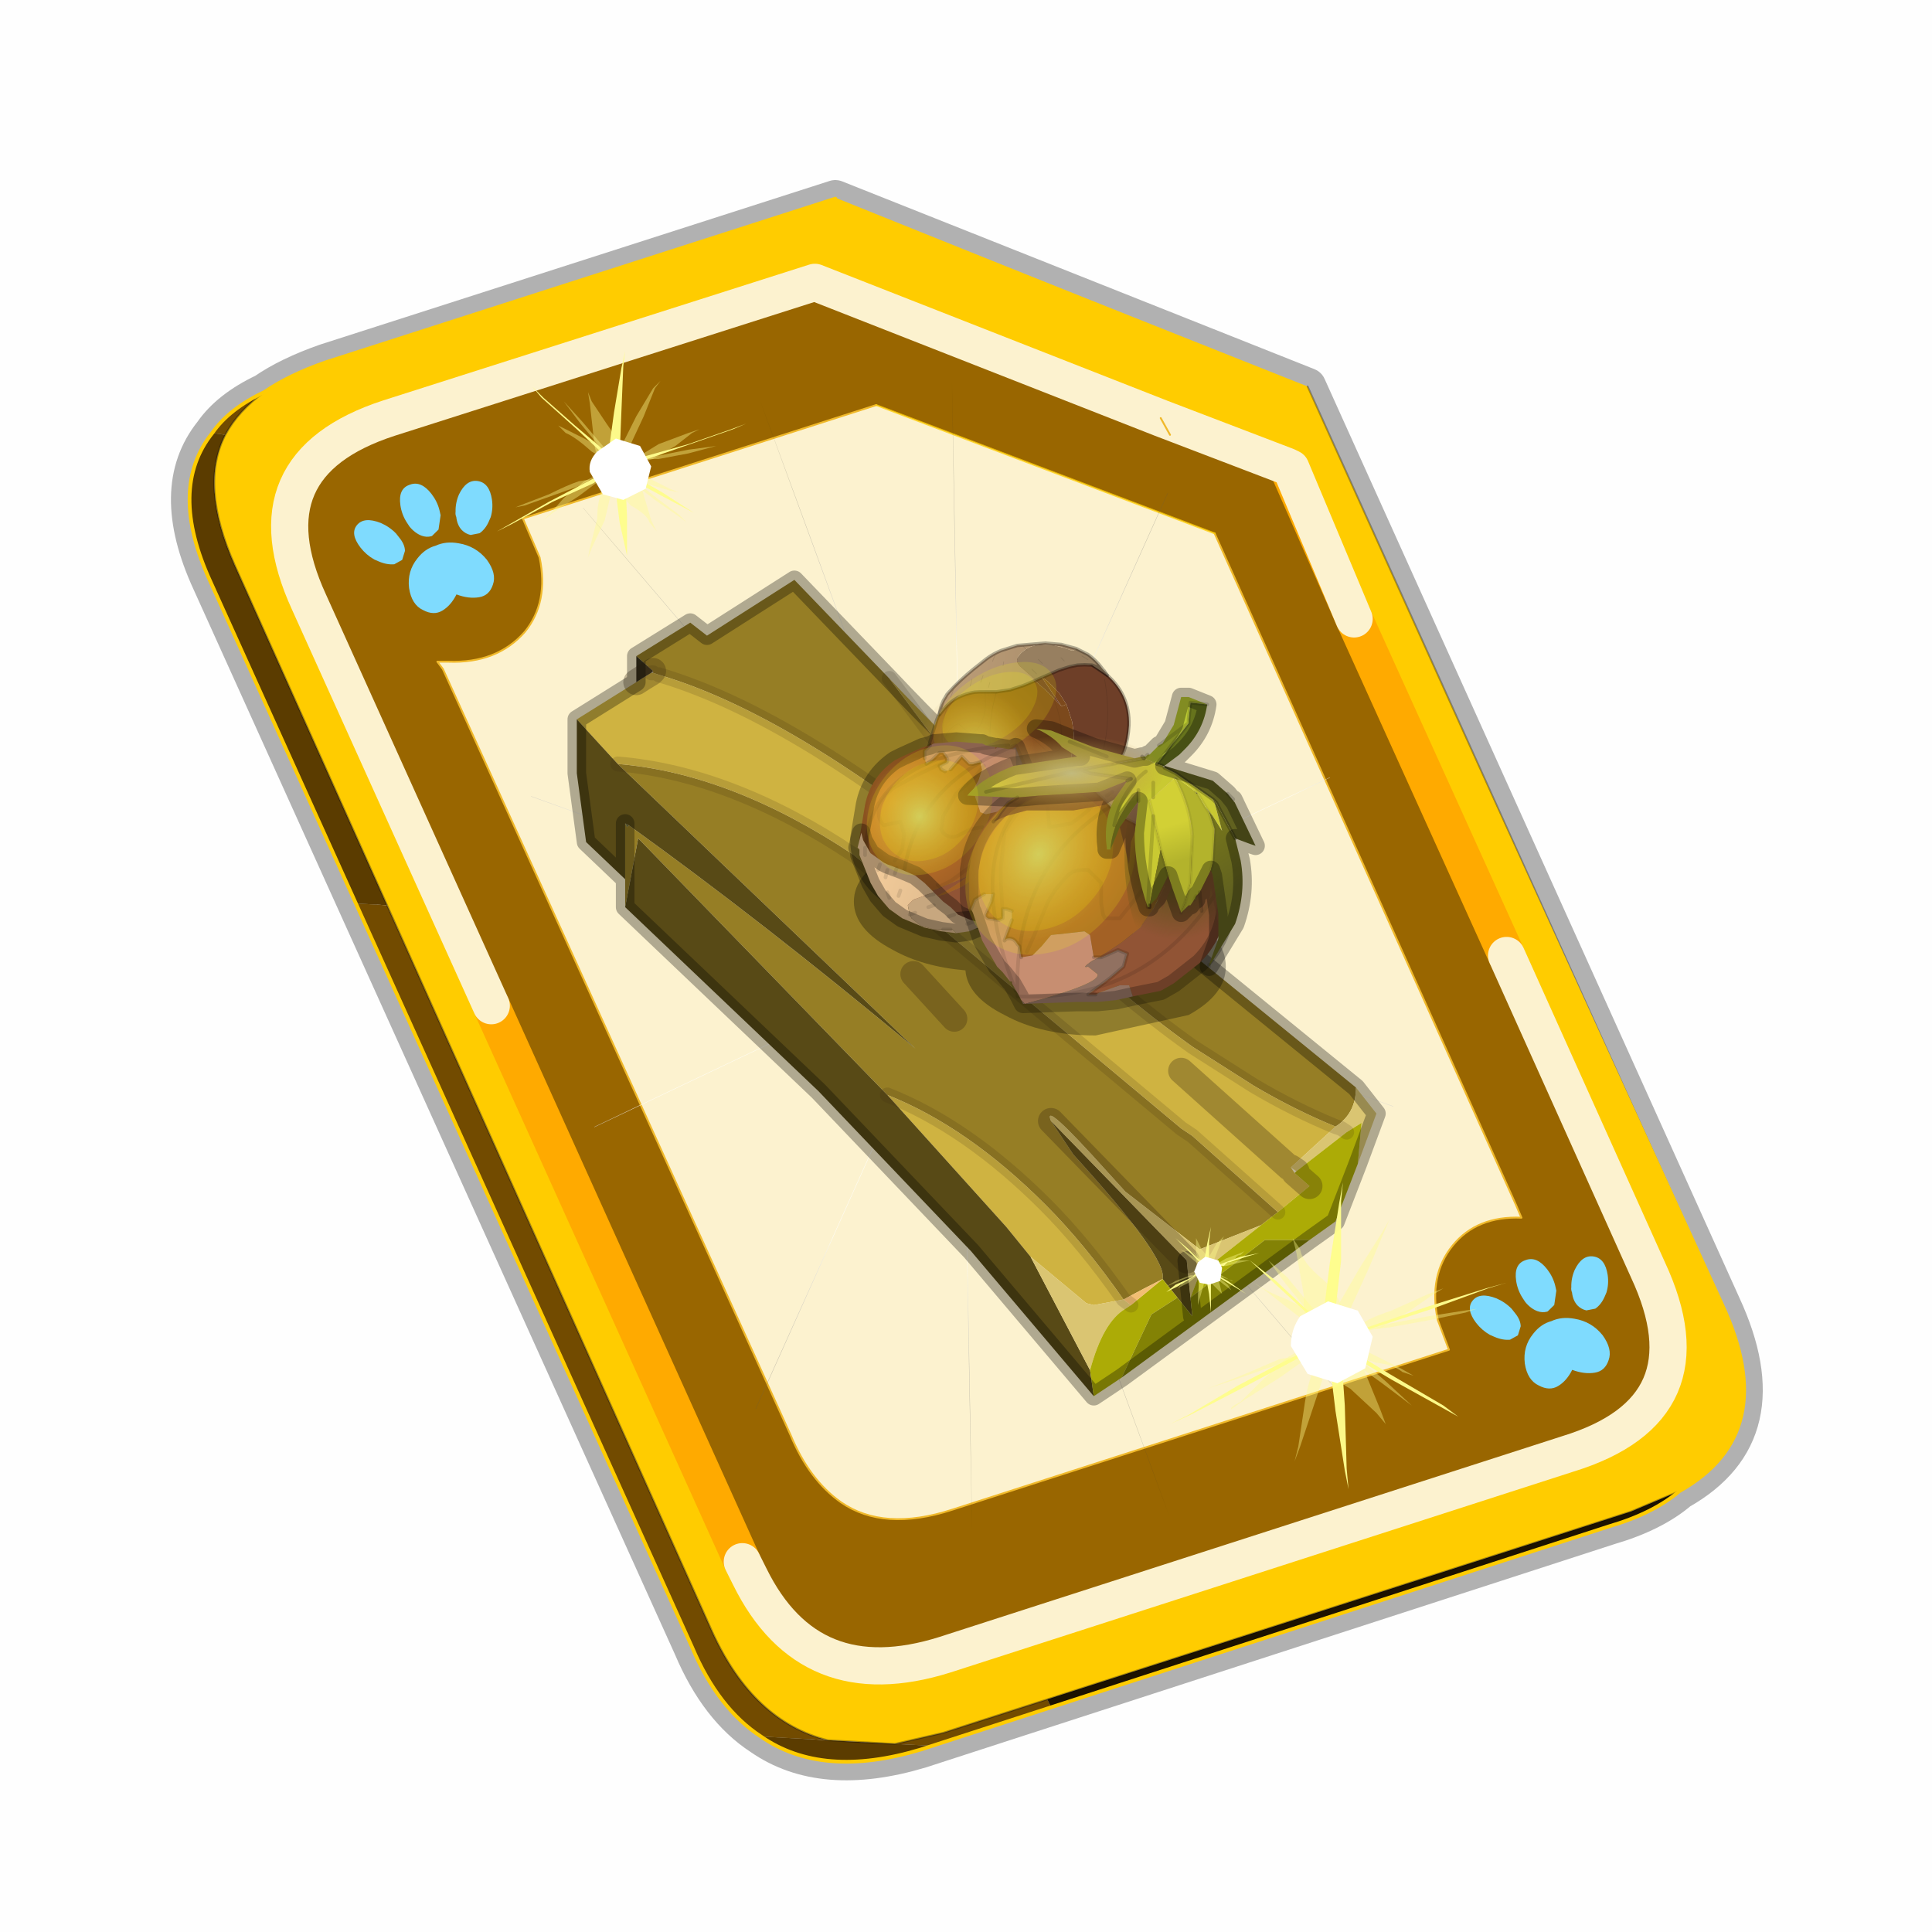
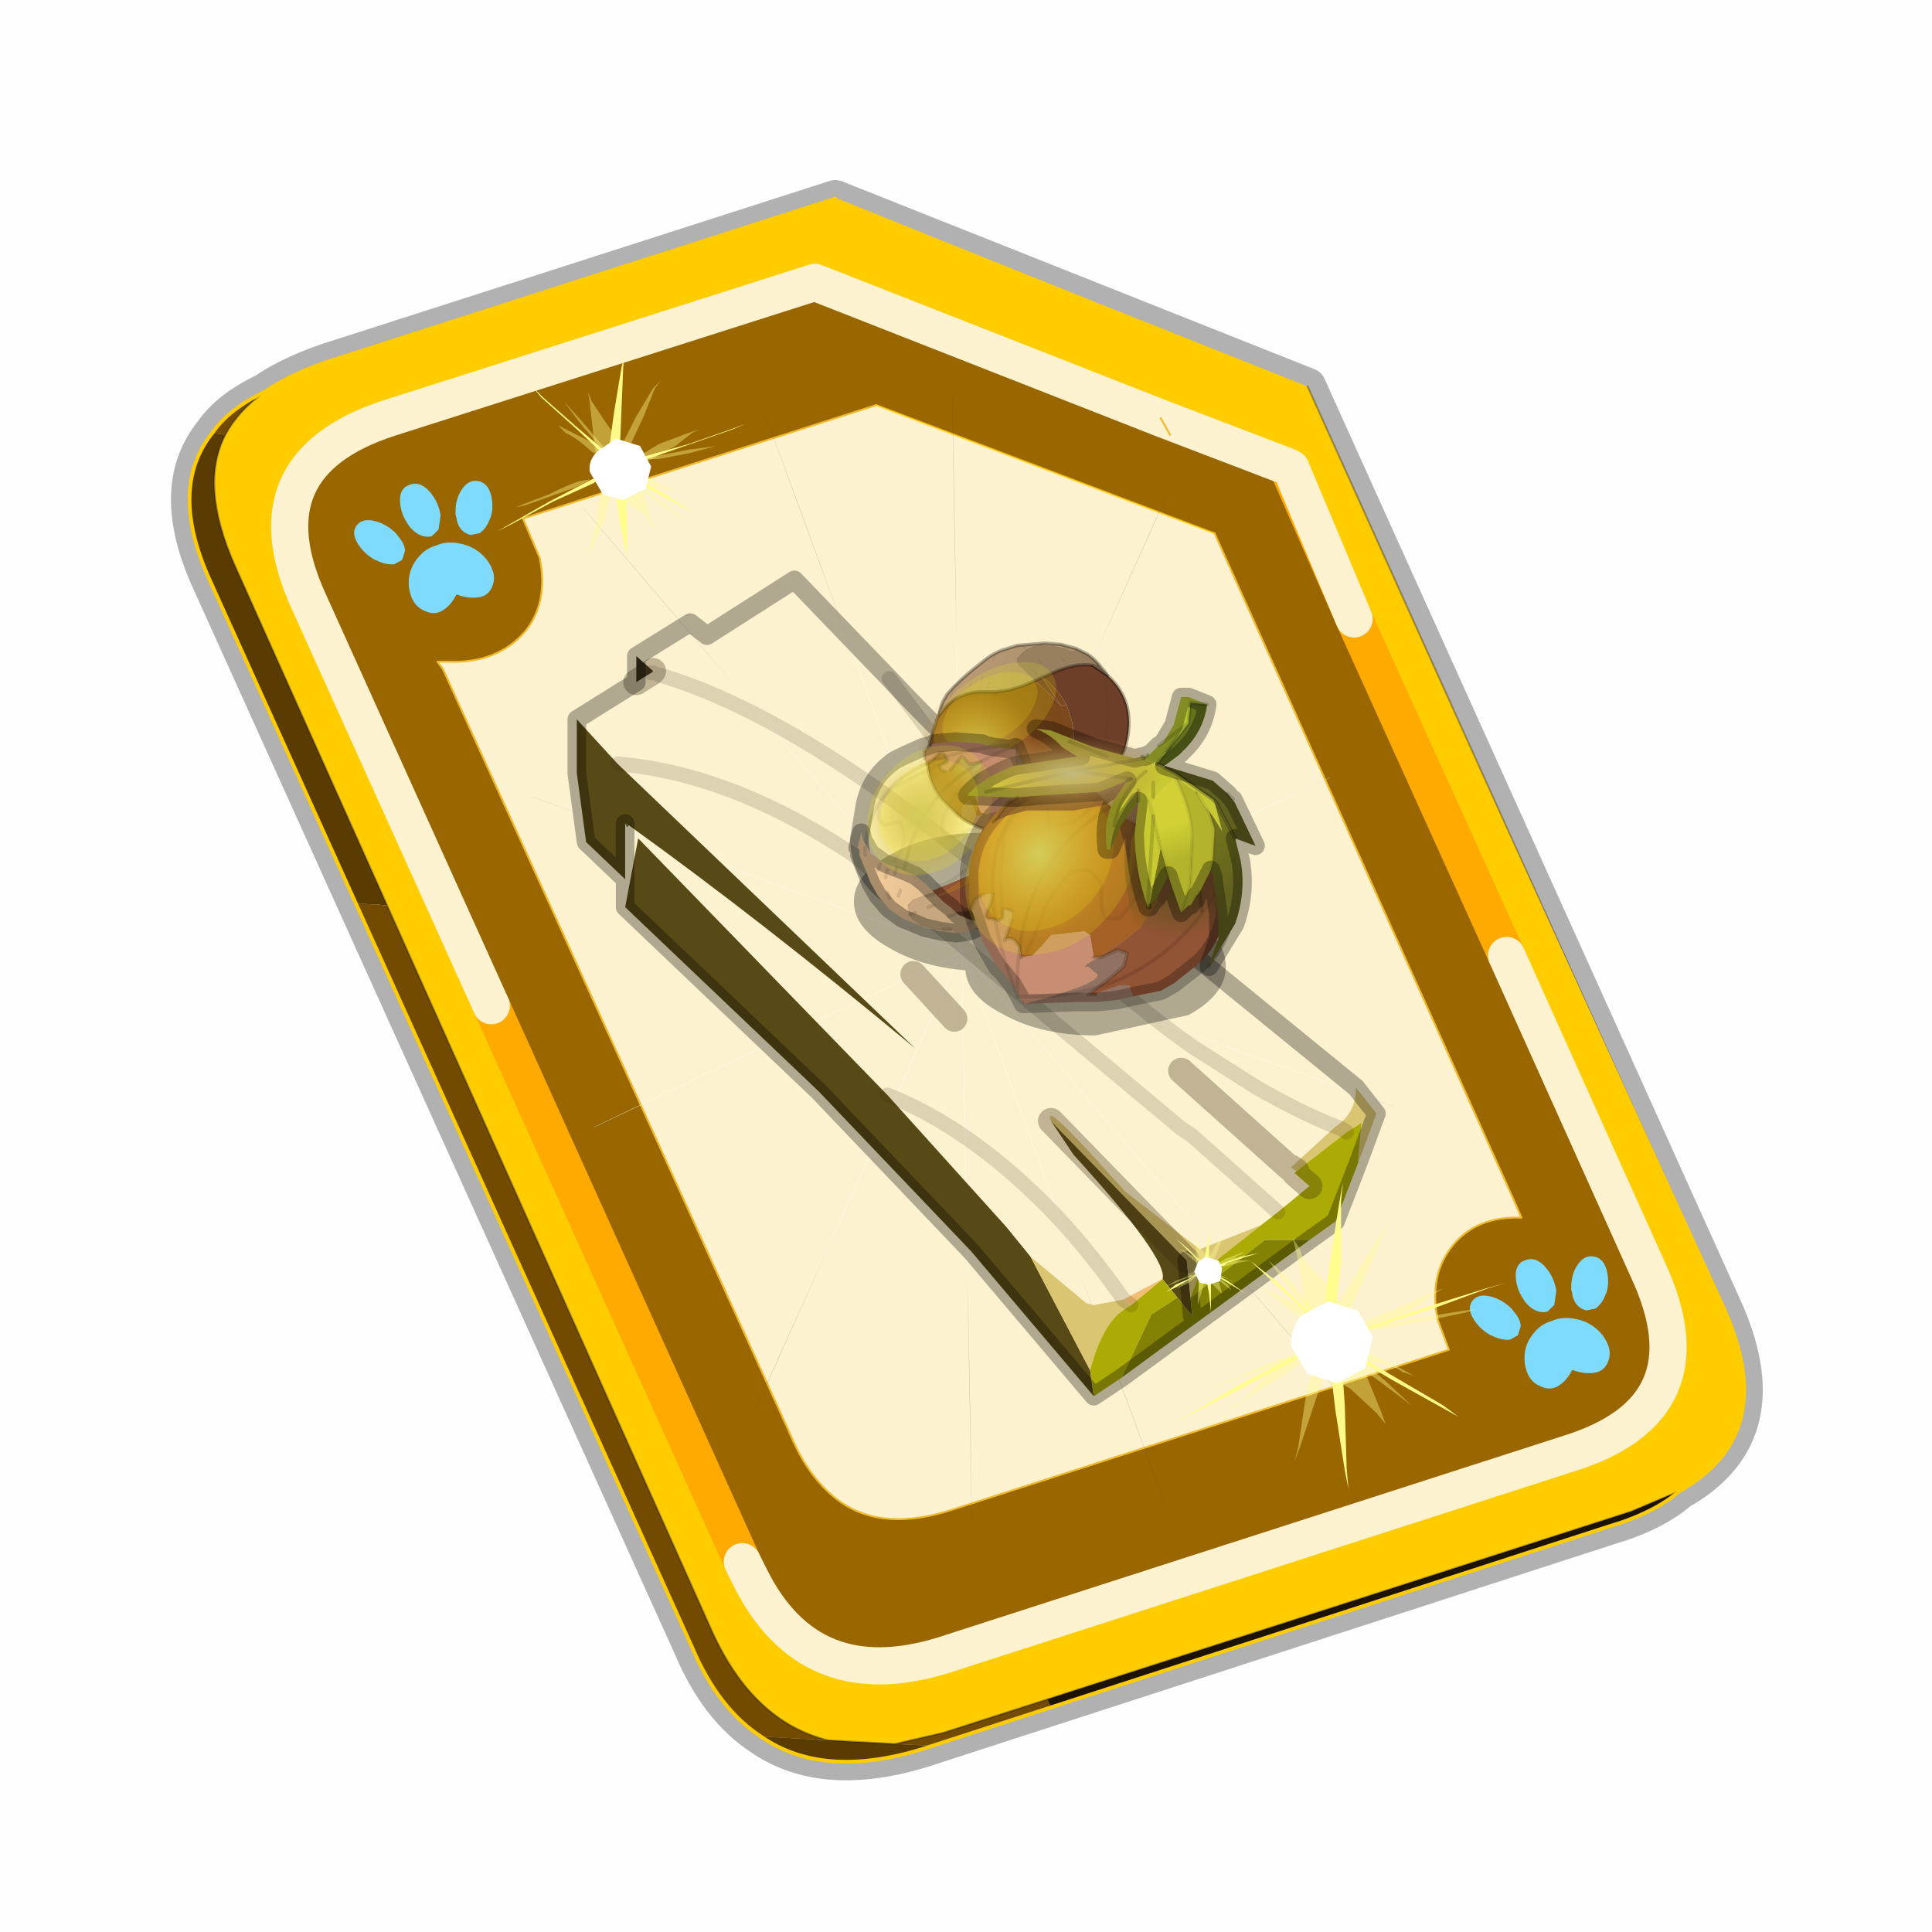
<svg xmlns="http://www.w3.org/2000/svg" xmlns:xlink="http://www.w3.org/1999/xlink" height="60.0px" width="60.0px">
  <g transform="matrix(1.0, 0.0, 0.0, 1.0, 0.0, 0.0)">
    <use height="60.0" transform="matrix(1.0, 0.0, 0.0, 1.0, 0.0, 0.0)" width="60.0" xlink:href="#shape0" />
    <use height="111.05" transform="matrix(1.155, 0.0, 0.0, 1.155, -33.946, -33.678)" width="110.8" xlink:href="#sprite0" />
  </g>
  <defs>
    <g id="shape0" transform="matrix(1.0, 0.0, 0.0, 1.0, 0.0, 0.0)">
      <path d="M0.0 0.0 L60.0 0.0 60.0 60.0 0.0 60.0 0.0 0.0" fill="#000000" fill-opacity="0.004" fill-rule="evenodd" stroke="none" />
    </g>
    <g id="sprite0" transform="matrix(1.0, 0.0, 0.0, 1.0, 28.05, -20.8)">
      <use height="111.05" transform="matrix(1.0, 0.0, 0.0, 1.0, -28.05, 20.8)" width="110.8" xlink:href="#sprite1" />
      <clipPath id="clipPath0" transform="matrix(1.0, 0.0, 0.0, 1.0, 0.0, 0.0)">
        <path d="M46.35 90.05 L45.05 90.6 26.55 96.55 25.95 96.75 25.25 96.85 23.45 96.75 Q21.45 96.25 20.35 93.85 L7.5 65.15 Q6.55 63.0 7.25 61.65 7.6 61.0 8.3 60.5 8.95 60.05 9.95 59.7 L23.65 55.3 36.35 60.35 47.5 85.05 Q49.1 88.5 46.35 90.05" fill="#003333" fill-rule="evenodd" stroke="none" />
      </clipPath>
      <g clip-path="url(#clipPath0)">
        <use height="0.0" transform="matrix(1.0, 0.0, 0.0, 1.0, 6.45, 53.4)" width="0.0" xlink:href="#sprite5" />
      </g>
      <use height="71.45" transform="matrix(1.0, 0.0, 0.0, 1.0, -7.9, 40.8)" width="71.0" xlink:href="#shape5" />
      <use height="63.95" transform="matrix(0.182, 0.0, 0.0, 0.182, 23.142, 64.111)" width="64.25" xlink:href="#sprite6" />
      <use height="19.4" transform="matrix(0.151, 0.014, -0.06, 0.14, 27.25, 67.6)" width="18.75" xlink:href="#sprite8" />
      <use height="19.4" transform="matrix(0.117, 0.011, -0.046, 0.108, 27.3, 67.9)" width="18.75" xlink:href="#sprite8" />
      <use height="40.65" transform="matrix(1.0, 0.0, 0.0, 1.0, 6.65, 52.15)" width="40.6" xlink:href="#shape9" />
      <use height="65.0" transform="matrix(0.044, -0.009, -0.006, -0.048, 24.83, 73.763)" width="65.0" xlink:href="#sprite7" />
      <use height="19.4" transform="matrix(0.18, 0.0, 0.0, 0.18, 24.65, 70.0)" width="18.75" xlink:href="#sprite8" />
      <use height="41.8" transform="matrix(1.0, 0.0, 0.0, 1.0, 9.6, 52.9)" width="42.45" xlink:href="#shape10" />
      <use height="65.0" transform="matrix(0.052, 0.03, -0.037, 0.065, 28.78, 69.839)" width="65.0" xlink:href="#sprite7" />
      <use height="19.4" transform="matrix(0.244, 0.0, 0.0, 0.244, 27.3, 70.9)" width="18.75" xlink:href="#sprite8" />
      <use height="19.4" transform="matrix(0.193, 0.0, 0.0, 0.193, 27.65, 71.25)" width="18.75" xlink:href="#sprite8" />
      <use height="42.75" transform="matrix(1.0, 0.0, 0.0, 1.0, 9.6, 50.95)" width="43.25" xlink:href="#shape11" />
      <use height="65.0" transform="matrix(0.076, 0.0, 0.0, 0.031, 27.684, 69.743)" width="65.0" xlink:href="#sprite7" />
      <use height="19.4" transform="matrix(0.141, 0.0, 0.0, 0.14, 25.0, 70.4)" width="18.75" xlink:href="#sprite8" />
      <use height="49.15" transform="matrix(1.0, 0.0, 0.0, 1.0, 2.9, 51.75)" width="48.9" xlink:href="#shape12" />
      <clipPath id="clipPath1" transform="matrix(1.0, 0.0, 0.0, 1.0, 0.0, 0.0)">
        <path d="M46.35 90.05 L45.05 90.6 26.55 96.55 25.95 96.75 25.25 96.85 23.45 96.75 Q21.45 96.25 20.35 93.85 L7.5 65.15 Q6.55 63.0 7.25 61.65 7.6 61.0 8.3 60.5 8.95 60.05 9.95 59.7 L23.65 55.3 36.35 60.35 47.5 85.05 Q49.1 88.5 46.35 90.05" fill="#003333" fill-rule="evenodd" stroke="none" />
        <path d="M46.35 90.05 L45.05 90.6 26.55 96.55 25.95 96.75 25.25 96.85 23.45 96.75 Q21.45 96.25 20.35 93.85 L7.5 65.15 Q6.55 63.0 7.25 61.65 7.6 61.0 8.3 60.5 8.95 60.05 9.95 59.7 L23.65 55.3 36.35 60.35 47.5 85.05 Q49.1 88.5 46.35 90.05 Z" fill="none" stroke="#000000" stroke-linecap="round" stroke-linejoin="round" stroke-opacity="0.298" stroke-width="0.05" />
      </clipPath>
      <g clip-path="url(#clipPath1)">
        <use height="0.0" transform="matrix(1.0, 0.0, 0.0, 1.0, 9.65, 51.0)" width="0.0" xlink:href="#sprite9" />
        <use height="0.0" transform="matrix(1.0, 0.0, 0.0, 1.0, 9.65, 51.0)" width="0.0" xlink:href="#sprite9" />
        <use height="30.6" transform="matrix(1.0, 0.0, 0.0, 1.0, 14.7, 59.4)" width="27.15" xlink:href="#shape14" />
      </g>
      <use height="0.0" transform="matrix(0.141, -0.038, 0.111, 0.226, 27.2, 74.05)" width="0.0" xlink:href="#sprite3" />
    </g>
    <g id="sprite1" transform="matrix(1.0, 0.0, 0.0, 1.0, 34.35, 32.55)">
      <use height="115.05" transform="matrix(1.0, 0.0, 0.0, 1.0, -36.35, -34.55)" width="114.8" xlink:href="#shape1" />
      <use height="13.75" transform="matrix(0.239, -0.087, 0.1, 0.234, 34.25, 31.15)" width="15.1" xlink:href="#sprite2" />
      <use height="13.75" transform="matrix(0.239, -0.087, 0.1, 0.234, 4.25, 10.3)" width="15.1" xlink:href="#sprite2" />
      <use height="0.0" transform="matrix(0.141, -0.038, 0.111, 0.226, 20.25, 20.65)" width="0.0" xlink:href="#sprite3" />
      <use height="214.95" transform="matrix(-0.155, 0.051, 0.084, 0.147, 22.728, 2.81)" width="140.1" xlink:href="#sprite4" />
    </g>
    <g id="shape1" transform="matrix(1.0, 0.0, 0.0, 1.0, 36.35, 34.55)">
      <path d="M3.8 6.35 L17.5 1.95 30.2 7.0 41.35 31.7 Q42.95 35.15 40.2 36.7 39.5 37.3 38.3 37.65 L19.8 43.65 Q17.15 44.45 15.5 43.3 14.35 42.55 13.65 40.9 L0.7 12.25 Q-0.45 9.75 0.75 8.25 1.2 7.6 2.15 7.15 2.8 6.7 3.8 6.35 Z" fill="none" stroke="#000000" stroke-linecap="round" stroke-linejoin="round" stroke-opacity="0.302" stroke-width="1.0" />
      <path d="M35.55 22.3 L31.45 13.25 29.75 9.2 29.65 9.15 29.75 9.2 31.45 13.25 29.65 9.15 26.25 7.85 16.95 4.2 5.5 7.85 Q1.65 9.1 3.35 12.8 L8.25 23.65 15.0 38.6 15.2 39.0 Q16.8 42.25 20.45 41.1 L37.2 35.7 Q41.1 34.5 39.35 30.75 L35.55 22.3 M1.1 8.3 Q1.45 7.65 2.15 7.15 2.8 6.7 3.8 6.35 L17.5 1.95 30.2 7.0 41.35 31.7 Q42.95 35.15 40.2 36.7 L38.9 37.25 23.2 42.3 20.4 43.2 19.1 43.5 17.3 43.4 Q15.3 42.9 14.2 40.5 L5.45 20.95 1.35 11.8 Q0.4 9.65 1.1 8.3" fill="#ffcc00" fill-rule="evenodd" stroke="none" />
      <path d="M31.45 13.25 L35.55 22.3 39.35 30.75 Q41.1 34.5 37.2 35.7 L20.45 41.1 Q16.8 42.25 15.2 39.0 L15.0 38.6 8.25 23.65 3.35 12.8 Q1.65 9.1 5.5 7.85 L16.95 4.2 26.25 7.85 29.65 9.15 31.45 13.25 M26.5 8.3 L26.25 7.85 26.5 8.3 M18.6 7.5 L9.1 10.55 9.55 11.6 Q9.8 12.8 9.15 13.6 8.4 14.45 7.1 14.4 L6.8 14.4 6.95 14.6 16.3 35.2 Q16.8 36.4 17.65 37.0 18.8 37.8 20.65 37.2 L34.0 32.9 33.7 32.1 Q33.45 30.9 34.1 30.1 34.75 29.3 35.95 29.35 L35.8 29.0 27.7 10.95 18.6 7.5" fill="#996600" fill-rule="evenodd" stroke="none" />
      <path d="M0.75 8.25 L1.1 8.3 Q0.4 9.65 1.35 11.8 L5.45 20.95 4.6 20.9 0.7 12.25 Q-0.45 9.75 0.75 8.25 M17.3 43.4 L19.1 43.5 20.1 43.55 19.8 43.65 Q17.15 44.45 15.5 43.3 L17.3 43.4" fill="#5b3c00" fill-rule="evenodd" stroke="none" />
      <path d="M2.15 7.15 Q1.45 7.65 1.1 8.3 L0.75 8.25 Q1.2 7.6 2.15 7.15 M5.45 20.95 L14.2 40.5 Q15.3 42.9 17.3 43.4 L15.5 43.3 Q14.35 42.55 13.65 40.9 L4.6 20.9 5.45 20.95 M19.1 43.5 L20.4 43.2 23.2 42.3 23.3 42.5 20.1 43.55 19.1 43.5" fill="#724b00" fill-rule="evenodd" stroke="none" />
      <path d="M27.7 10.95 L35.8 29.0 35.95 29.35 Q34.75 29.3 34.1 30.1 33.45 30.9 33.7 32.1 L34.0 32.9 20.65 37.2 Q18.8 37.8 17.65 37.0 16.8 36.4 16.3 35.2 L6.95 14.6 6.8 14.4 7.1 14.4 Q8.4 14.45 9.15 13.6 9.8 12.8 9.55 11.6 L9.1 10.55 18.6 7.5 27.7 10.95" fill="#fcf2cf" fill-rule="evenodd" stroke="none" />
      <path d="M23.2 42.3 L38.9 37.25 40.2 36.7 Q39.5 37.3 38.3 37.65 L23.3 42.5 23.2 42.3" fill="#1c1200" fill-rule="evenodd" stroke="none" />
      <path d="M31.45 13.25 L35.55 22.3 M15.0 38.6 L8.25 23.65 M31.45 13.25 L29.65 9.15" fill="none" stroke="#ffaa00" stroke-linecap="round" stroke-linejoin="round" stroke-width="1.0" />
      <path d="M35.55 22.3 L39.35 30.75 Q41.1 34.5 37.2 35.7 L20.45 41.1 Q16.8 42.25 15.2 39.0 L15.0 38.6 M8.25 23.65 L3.35 12.8 Q1.65 9.1 5.5 7.85 L16.95 4.2 26.25 7.85 29.65 9.15 29.75 9.2 31.45 13.25" fill="none" stroke="#fcf2cf" stroke-linecap="round" stroke-linejoin="round" stroke-width="1.0" />
      <path d="M26.25 7.85 L26.5 8.3 M27.7 10.95 L35.8 29.0 35.95 29.35 Q34.75 29.3 34.1 30.1 33.45 30.9 33.7 32.1 L34.0 32.9 20.65 37.2 Q18.8 37.8 17.65 37.0 16.8 36.4 16.3 35.2 L6.95 14.6 6.8 14.4 7.1 14.4 Q8.4 14.45 9.15 13.6 9.8 12.8 9.55 11.6 L9.1 10.55 18.6 7.5" fill="none" stroke="#f0b92b" stroke-linecap="round" stroke-linejoin="round" stroke-width="0.05" />
      <path d="M1.1 8.3 Q1.45 7.65 2.15 7.15 1.2 7.6 0.75 8.25 -0.45 9.75 0.7 12.25 L4.6 20.9 13.65 40.9 Q14.35 42.55 15.5 43.3 17.15 44.45 19.8 43.65 L20.1 43.55 23.3 42.5 38.3 37.65 Q39.5 37.3 40.2 36.7 42.95 35.15 41.35 31.7 L30.2 7.0 M1.1 8.3 Q0.4 9.65 1.35 11.8 L5.45 20.95 14.2 40.5 Q15.3 42.9 17.3 43.4 L19.1 43.5 20.4 43.2 23.2 42.3 38.9 37.25 40.2 36.7 M17.5 1.95 L3.8 6.35 Q2.8 6.7 2.15 7.15" fill="none" stroke="#000000" stroke-linecap="round" stroke-linejoin="round" stroke-opacity="0.302" stroke-width="0.05" />
      <path d="M18.6 7.5 L27.7 10.95" fill="none" stroke="#ffcc00" stroke-linecap="round" stroke-linejoin="round" stroke-opacity="0.749" stroke-width="0.05" />
    </g>
    <g id="sprite2" transform="matrix(1.0, 0.0, 0.0, 1.0, 0.0, 0.0)">
      <use height="13.75" transform="matrix(1.0, 0.0, 0.0, 1.0, 0.0, 0.0)" width="15.1" xlink:href="#shape2" />
    </g>
    <g id="shape2" transform="matrix(1.0, 0.0, 0.0, 1.0, 0.0, 0.0)">
      <path d="M10.75 4.9 Q10.75 4.6 10.9 4.35 11.25 3.45 11.95 2.75 13.3 1.5 14.35 2.1 15.4 2.7 14.95 4.45 14.7 5.4 14.1 6.15 L13.75 6.5 Q13.1 7.15 12.35 7.35 L11.4 7.2 Q10.95 6.9 10.75 6.4 10.5 5.75 10.75 4.9 M7.5 5.9 Q7.0 5.85 6.6 5.5 6.05 5.0 5.8 4.15 L5.7 3.6 Q5.55 2.65 5.8 1.7 6.25 0.0 7.5 0.0 L7.6 0.0 Q8.85 0.0 9.3 1.7 9.55 2.65 9.4 3.6 L9.3 4.15 8.5 5.5 7.6 5.9 7.5 5.9 M4.35 4.9 Q4.6 5.75 4.35 6.4 L3.7 7.2 2.75 7.35 Q2.0 7.15 1.35 6.5 L1.0 6.15 Q0.4 5.4 0.15 4.45 -0.3 2.7 0.75 2.1 1.8 1.5 3.15 2.75 3.85 3.45 4.2 4.35 L4.35 4.9 M5.5 13.7 Q4.45 13.9 3.65 12.95 2.75 12.0 3.2 10.25 3.7 8.5 5.25 7.6 6.4 6.9 7.55 7.0 8.75 6.9 9.9 7.6 11.45 8.5 11.95 10.25 12.35 12.0 11.5 12.95 10.7 13.9 9.65 13.7 8.55 13.5 7.55 12.6 6.55 13.5 5.5 13.7" fill="#7fdbfe" fill-rule="evenodd" stroke="none" />
    </g>
    <g id="sprite4" transform="matrix(1.0, 0.0, 0.0, 1.0, 1.75, 1.7)">
      <use height="215.15" transform="matrix(1.0, 0.0, 0.0, 1.0, -1.85, -1.8)" width="140.3" xlink:href="#shape3" />
    </g>
    <g id="shape3" transform="matrix(1.0, 0.0, 0.0, 1.0, 1.85, 1.8)">
      <path d="M136.55 165.8 L68.6 106.0 68.4 106.0 118.25 201.5 M68.2 105.7 L68.25 105.8 68.25 105.75 68.2 105.7 0.0 45.7 M68.25 105.8 L68.3 105.85 68.3 105.8 68.25 105.75 49.95 0.05 M0.05 97.7 L68.15 105.95 68.25 105.85 68.25 105.8 M68.3 105.85 L68.25 105.85 68.3 106.0 68.3 105.85 68.3 105.8 68.35 105.8 68.3 105.8 86.6 18.35 M50.0 193.2 L68.3 106.0 68.15 105.95 18.25 151.55 M68.4 106.0 L68.3 106.0 86.55 211.5 M68.4 106.0 L68.3 105.85 M68.6 106.0 L68.35 105.8 118.25 60.15 M136.6 114.25 L68.6 106.0 M68.2 105.7 L18.25 10.05" fill="none" stroke="url(#gradient0)" stroke-linecap="round" stroke-linejoin="round" stroke-width="0.05" />
    </g>
    <radialGradient cx="0" cy="0" gradientTransform="matrix(0.209, 0.0, 0.0, 0.177, 67.15, 107.2)" gradientUnits="userSpaceOnUse" id="gradient0" r="819.2" spreadMethod="pad">
      <stop offset="0.357" stop-color="#ffffff" />
      <stop offset="0.671" stop-color="#000000" stop-opacity="0.0" />
    </radialGradient>
    <g id="shape5" transform="matrix(1.0, 0.0, 0.0, 1.0, 7.9, -40.8)">
-       <path d="M32.95 75.25 Q31.95 75.2 31.1 74.75 L29.05 73.25 25.25 68.2 22.7 65.55 20.35 67.05 19.9 66.7 18.45 67.6 18.9 68.0 18.9 68.05 19.05 68.1 Q23.15 69.3 29.15 74.5 31.3 76.6 33.4 78.1 L35.05 79.15 Q36.15 79.8 37.25 80.25 37.8 79.9 37.8 79.2 L32.95 75.25 M18.15 72.1 L18.15 73.6 18.15 74.35 18.5 72.5 25.2 79.4 Q27.35 80.25 29.45 82.35 30.5 83.4 31.55 84.9 32.1 84.6 32.6 84.35 32.75 83.8 30.2 81.0 L29.6 80.1 Q29.35 79.5 31.1 81.45 L31.6 82.0 33.6 83.55 35.25 82.9 35.7 82.55 33.4 80.5 33.1 80.3 24.3 72.95 Q21.0 70.75 17.95 70.5 L25.95 78.15 Q21.8 74.7 18.25 72.15 L18.2 72.2 18.15 72.1 M25.9 76.15 L27.0 77.35 25.9 76.15" fill="#967e25" fill-rule="evenodd" stroke="none" />
-       <path d="M25.25 68.2 L29.05 73.25 31.1 74.75 Q31.95 75.2 32.95 75.25 28.5 71.65 25.25 68.2 M37.25 80.25 Q36.15 79.8 35.05 79.15 L33.4 78.1 Q31.3 76.6 29.15 74.5 23.15 69.3 19.05 68.1 L18.9 68.05 18.85 68.05 Q18.6 68.2 18.45 68.3 L16.85 69.3 17.95 70.5 Q21.0 70.75 24.3 72.95 L33.1 80.3 33.4 80.5 35.7 82.55 36.55 81.85 36.15 81.5 36.05 81.35 37.25 80.25 M31.55 84.9 Q30.5 83.4 29.45 82.35 27.35 80.25 25.2 79.4 L28.4 82.95 29.05 83.75 30.55 85.0 30.75 85.05 31.55 84.9 M33.1 78.75 L36.0 81.35 36.05 81.35 36.0 81.35 33.1 78.75" fill="#cfb341" fill-rule="evenodd" stroke="none" />
      <path d="M18.9 68.0 L18.85 68.05 18.9 68.0 M18.25 72.15 L18.15 72.1 18.2 72.2 18.25 72.15" fill="#6c6c38" fill-rule="evenodd" stroke="none" />
      <path d="M18.9 68.05 L18.9 68.0 18.85 68.05 18.9 68.05" fill="#c1b98f" fill-rule="evenodd" stroke="none" />
      <path d="M18.9 68.0 L18.45 67.6 18.45 68.3 Q18.6 68.2 18.85 68.05 L18.9 68.0" fill="#38321d" fill-rule="evenodd" stroke="none" />
      <path d="M18.15 72.1 L18.25 72.15 Q21.8 74.7 25.95 78.15 L17.95 70.5 16.85 69.3 16.85 70.75 17.1 72.6 18.15 73.6 18.15 72.1 M18.15 74.35 L23.35 79.3 27.45 83.6 30.75 87.5 30.65 86.8 29.05 83.75 28.4 82.95 25.2 79.4 18.5 72.5 18.15 74.35 M29.6 80.1 L30.2 81.0 Q32.75 83.8 32.6 84.35 L33.0 84.85 33.4 85.35 33.35 84.85 33.25 83.85 29.6 80.1" fill="#584a16" fill-rule="evenodd" stroke="none" />
      <path d="M37.8 79.2 Q37.8 79.9 37.25 80.25 L36.05 81.35 36.2 81.45 37.55 80.4 37.4 80.3 37.25 80.25 37.4 80.3 37.55 80.4 37.95 80.15 37.85 81.25 38.35 79.9 37.8 79.2 M35.25 82.9 L33.6 83.55 31.6 82.0 31.1 81.45 Q29.35 79.5 29.6 80.1 L33.25 83.85 33.35 84.85 33.6 84.2 35.25 82.9 M29.05 83.75 L30.65 86.8 Q31.0 85.5 31.6 85.15 L31.75 85.05 31.55 84.9 30.75 85.05 30.55 85.0 29.05 83.75" fill="#dac572" fill-rule="evenodd" stroke="none" />
      <path d="M30.75 87.5 L31.5 87.0 32.3 85.3 33.0 84.85 32.6 84.35 31.75 85.05 31.6 85.15 Q31.0 85.5 30.65 86.8 L30.75 87.5 M36.55 83.3 L37.25 82.8 37.85 81.25 37.95 80.15 37.55 80.4 36.2 81.45 36.15 81.5 36.55 81.85 35.7 82.55 35.25 82.9 33.6 84.2 33.35 84.85 35.35 83.3 36.55 83.3" fill="#acab06" fill-rule="evenodd" stroke="none" />
      <path d="M31.5 87.0 L36.55 83.3 35.35 83.3 33.35 84.85 33.4 85.35 33.0 84.85 32.3 85.3 31.5 87.0" fill="#838205" fill-rule="evenodd" stroke="none" />
      <path d="M32.6 84.35 Q32.1 84.6 31.55 84.9 L31.75 85.05 32.6 84.35" fill="#f2be73" fill-rule="evenodd" stroke="none" />
      <path d="M25.25 68.2 L29.05 73.25 31.1 74.75 Q31.95 75.2 32.95 75.25 M37.25 80.25 Q36.15 79.8 35.05 79.15 L33.4 78.1 Q31.3 76.6 29.15 74.5 23.15 69.3 19.05 68.1 M18.85 68.05 L18.9 68.05 M17.95 70.5 Q21.0 70.75 24.3 72.95 L33.1 80.3 33.4 80.5 35.7 82.55 M31.55 84.9 Q30.5 83.4 29.45 82.35 27.35 80.25 25.2 79.4 M37.25 80.25 L37.4 80.3 37.55 80.4 M31.75 85.05 L31.55 84.9" fill="none" stroke="#382510" stroke-linecap="round" stroke-linejoin="round" stroke-opacity="0.153" stroke-width="0.4" />
      <path d="M18.85 68.05 L18.9 68.0 M18.45 68.3 Q18.6 68.2 18.85 68.05 M27.0 77.35 L25.9 76.15 M36.05 81.35 L36.2 81.45 36.15 81.5 36.05 81.35 36.0 81.35 33.1 78.75 M33.25 83.85 L29.6 80.1 M36.15 81.5 L36.55 81.85" fill="none" stroke="#382510" stroke-linecap="round" stroke-linejoin="round" stroke-opacity="0.302" stroke-width="0.7" />
      <path d="M32.95 75.25 L37.8 79.2 38.35 79.9 37.85 81.25 37.25 82.8 36.55 83.3 31.5 87.0 30.75 87.5 27.45 83.6 23.35 79.3 18.15 74.35 18.15 73.6 17.1 72.6 16.85 70.75 16.85 69.3 18.45 68.3 18.45 67.6 19.9 66.7 20.35 67.05 22.7 65.55 25.25 68.2 Q28.5 71.65 32.95 75.25 M18.15 72.1 L18.15 73.6 M33.35 84.85 L33.4 85.35 M33.35 84.85 L33.25 83.85" fill="none" stroke="#000000" stroke-linecap="round" stroke-linejoin="round" stroke-opacity="0.302" stroke-width="0.5" />
      <path d="M24.3 74.2 Q24.3 74.95 25.35 75.5 26.15 75.95 27.3 76.05 27.35 76.75 28.35 77.25 29.35 77.8 30.8 77.8 L33.3 77.25 Q34.3 76.7 34.3 75.95 34.3 75.15 33.3 74.65 32.45 74.15 31.35 74.1 31.25 73.4 30.3 72.9 29.25 72.35 27.8 72.35 26.35 72.35 25.35 72.9 24.3 73.45 24.3 74.2" fill="#000000" fill-opacity="0.302" fill-rule="evenodd" stroke="none" />
    </g>
    <g id="sprite6" transform="matrix(1.0, 0.0, 0.0, 1.0, 14.05, 17.25)">
      <use height="65.95" transform="matrix(1.0, 0.0, 0.0, 1.0, -15.05, -18.25)" width="66.25" xlink:href="#shape6" />
      <use height="65.0" transform="matrix(0.256, -0.065, 0.066, 0.297, 7.0E-4, 9.214)" width="65.0" xlink:href="#sprite7" />
    </g>
    <g id="shape6" transform="matrix(1.0, 0.0, 0.0, 1.0, 15.05, 18.25)">
      <path d="M23.7 9.05 L23.9 9.6 24.55 11.6 24.8 13.35 24.8 14.1 24.6 15.5 24.45 16.8 23.6 19.75 23.1 20.2 Q22.3 19.2 21.05 18.7 L20.15 18.85 17.7 21.75 Q17.6 22.5 17.65 23.3 L17.5 24.95 Q17.4 25.5 16.75 25.8 L15.75 25.2 15.35 25.1 Q14.55 24.95 14.0 25.65 L13.85 25.9 13.0 23.55 12.3 22.85 11.65 23.15 11.3 23.5 11.95 24.35 11.85 24.75 10.85 25.55 10.55 25.5 10.35 25.4 9.85 23.9 9.4 23.2 8.7 23.85 Q8.2 24.3 8.2 25.0 8.1 25.6 8.6 26.1 L7.75 25.45 5.35 23.1 4.65 22.15 Q2.5 18.8 3.55 14.6 L4.55 11.35 5.25 9.65 Q7.3 5.2 12.1 3.4 L14.6 2.7 Q15.45 2.85 16.65 3.65 L17.35 4.15 18.55 5.1 20.7 7.0 23.0 9.35 23.7 9.05" fill="url(#gradient1)" fill-rule="evenodd" stroke="none" />
      <path d="M23.0 9.35 L20.05 5.0 21.0 5.7 22.7 7.45 23.7 9.05 23.0 9.35" fill="#7c491c" fill-rule="evenodd" stroke="none" />
      <path d="M23.7 9.05 L22.7 7.45 21.0 5.7 20.05 5.0 23.0 9.35 20.7 7.0 18.55 5.1 17.35 4.15 16.65 3.65 Q15.45 2.85 14.6 2.7 17.15 2.0 19.8 1.8 L21.05 1.75 23.25 1.85 Q26.7 2.25 29.45 4.5 33.1 7.5 32.95 12.15 32.85 14.1 32.25 15.9 L31.5 17.5 29.7 20.15 Q29.2 19.65 28.5 19.55 L28.25 19.6 27.55 20.25 26.4 22.5 26.15 22.8 25.5 23.4 Q25.75 21.9 26.3 20.45 26.65 19.5 26.55 18.45 26.5 17.7 25.9 17.25 L25.75 17.25 24.6 17.7 23.85 19.55 23.6 19.75 24.45 16.8 24.6 15.5 24.8 14.1 24.8 13.35 24.55 11.6 23.9 9.6 23.7 9.05" fill="#6e3f28" fill-rule="evenodd" stroke="none" />
      <path d="M23.6 19.75 L23.85 19.55 24.6 17.7 25.75 17.25 25.9 17.25 Q26.5 17.7 26.55 18.45 26.65 19.5 26.3 20.45 25.75 21.9 25.5 23.4 L26.15 22.8 26.4 22.5 27.55 20.25 28.25 19.6 28.5 19.55 Q29.2 19.65 29.7 20.15 L28.35 21.75 26.95 23.3 25.45 24.75 25.25 24.95 20.55 29.45 20.2 29.3 20.6 29.15 Q25.9 21.5 24.9 21.15 23.9 20.85 23.35 21.4 22.8 22.0 23.3 20.6 L23.6 19.75" fill="#6e5649" fill-rule="evenodd" stroke="none" />
      <path d="M23.6 19.75 L23.3 20.6 Q22.8 22.0 23.35 21.4 23.9 20.85 24.9 21.15 25.9 21.5 20.6 29.15 L20.2 29.3 Q19.85 29.1 19.55 29.0 L18.0 28.6 17.85 28.6 17.85 28.65 17.8 28.6 16.35 28.55 15.7 28.45 15.35 28.45 12.05 27.65 Q10.4 27.15 9.0 26.35 L8.6 26.1 Q8.1 25.6 8.2 25.0 8.2 24.3 8.7 23.85 L9.4 23.2 9.85 23.9 10.35 25.4 10.55 25.5 10.85 25.55 11.85 24.75 11.95 24.35 11.3 23.5 11.65 23.15 12.3 22.85 13.0 23.55 13.85 25.9 14.0 25.65 Q14.55 24.95 15.35 25.1 L15.75 25.2 16.75 25.8 Q17.4 25.5 17.5 24.95 L17.65 23.3 Q17.6 22.5 17.7 21.75 L20.15 18.85 21.05 18.7 Q22.3 19.2 23.1 20.2 L23.6 19.75" fill="#976c56" fill-rule="evenodd" stroke="none" />
      <path d="M29.7 20.15 L31.5 17.5 32.25 15.9 Q32.85 14.1 32.95 12.15 33.1 7.5 29.45 4.5 26.7 2.25 23.25 1.85 L21.05 1.75 19.8 1.8 Q17.15 2.0 14.6 2.7 L12.1 3.4 Q7.3 5.2 5.25 9.65 L4.55 11.35 3.55 14.6 Q2.5 18.8 4.65 22.15 L5.35 23.1 7.75 25.45 8.6 26.1 9.0 26.35 Q10.4 27.15 12.05 27.65 L15.35 28.45 15.7 28.45 16.35 28.55 17.8 28.6 M17.85 28.6 L18.0 28.6 19.55 29.0 Q19.85 29.1 20.2 29.3 L20.55 29.45 25.25 24.95 25.45 24.75 26.95 23.3 28.35 21.75 29.7 20.15" fill="none" stroke="#000000" stroke-linecap="round" stroke-linejoin="round" stroke-opacity="0.302" stroke-width="0.5" />
      <path d="M23.6 19.75 L23.85 19.55 24.6 17.7 25.75 17.25 25.9 17.25 Q26.5 17.7 26.55 18.45 26.65 19.5 26.3 20.45 25.75 21.9 25.5 23.4 L26.15 22.8 M23.6 19.75 L23.1 20.2 M16.75 25.8 L15.75 25.2 15.35 25.1 Q14.55 24.95 14.0 25.65 L13.85 25.9 13.0 23.55 M12.3 22.85 L11.65 23.15 11.3 23.5 11.95 24.35 11.85 24.75 10.85 25.55 10.55 25.5 10.35 25.4 9.85 23.9 9.4 23.2 M8.7 23.85 Q8.2 24.3 8.2 25.0 8.1 25.6 8.6 26.1" fill="none" stroke="#000000" stroke-linecap="round" stroke-linejoin="round" stroke-opacity="0.153" stroke-width="0.1" />
      <path d="M19.15 5.75 Q19.3 5.65 19.55 5.9 L20.8 7.15 Q22.1 8.4 22.45 10.05 L22.75 11.25 Q23.1 13.05 22.9 15.0 22.8 16.1 21.65 16.1 L21.25 16.05 Q20.65 15.85 20.2 15.4 L18.45 13.75 16.5 13.7 15.9 14.15 Q15.2 14.95 15.15 15.9 14.95 17.85 15.55 19.65 L16.85 23.15 17.55 25.0 M12.35 24.0 Q10.7 22.8 9.35 21.35 L8.55 20.55 Q7.2 19.15 6.2 17.45 L5.8 16.3 Q5.55 15.4 5.7 14.45 6.05 12.65 7.75 11.9 L9.45 13.4 9.65 13.4 Q10.8 12.75 11.25 11.55 11.7 10.4 11.75 9.25 L11.7 7.3" fill="none" stroke="#000000" stroke-linecap="round" stroke-linejoin="round" stroke-opacity="0.063" stroke-width="0.1" />
      <path d="M29.35 5.35 Q31.9 19.5 20.2 29.3 7.85 17.95 15.1 2.8 M7.25 6.65 Q0.1 20.85 19.55 29.0" fill="none" stroke="#000000" stroke-linecap="round" stroke-linejoin="round" stroke-opacity="0.102" stroke-width="0.1" />
      <path d="M25.15 0.8 L26.85 1.65 Q28.1 2.5 29.15 3.95 L29.3 4.1 29.5 4.4 29.7 4.7 29.75 4.75 27.5 3.25 26.4 3.2 25.35 3.25 24.15 3.5 22.6 4.0 21.1 4.65 19.6 5.3 19.2 5.5 16.9 3.45 Q16.3 2.85 16.45 2.35 16.55 1.85 17.25 1.25 L17.75 0.9 Q18.55 0.35 19.8 0.2 L21.8 0.3 23.2 0.65 23.55 0.8 24.05 0.95 24.5 1.1 Q24.8 1.15 25.15 0.8 M29.3 4.1 L28.85 3.75 27.5 3.25 28.85 3.75 29.3 4.1" fill="#977f60" fill-rule="evenodd" stroke="none" />
      <path d="M19.2 5.5 L17.4 6.25 15.4 6.9 13.4 7.2 10.95 7.2 10.15 7.25 Q8.9 7.45 7.65 8.05 6.5 8.7 5.65 9.7 L4.95 10.6 Q5.05 9.5 5.55 8.45 L5.8 8.05 6.05 7.6 6.35 7.25 Q8.0 5.45 9.9 3.9 L11.85 2.35 Q12.85 1.6 14.05 1.1 L16.45 0.35 20.55 0.0 22.95 0.2 25.15 0.8 Q24.8 1.15 24.5 1.1 L24.05 0.95 23.55 0.8 23.2 0.65 21.8 0.3 19.8 0.2 Q18.55 0.35 17.75 0.9 L17.25 1.25 Q16.55 1.85 16.45 2.35 16.3 2.85 16.9 3.45 L19.2 5.5 M24.05 0.95 L23.6 0.8 23.2 0.65 23.6 0.8 24.05 0.95" fill="url(#gradient2)" fill-rule="evenodd" stroke="none" />
      <path d="M25.15 0.8 L26.85 1.65 Q28.1 2.5 29.15 3.95 L29.3 4.1 29.5 4.4 29.7 4.7 29.75 4.75 27.5 3.25 26.4 3.2 25.35 3.25 24.15 3.5 22.6 4.0 21.1 4.65 19.6 5.3 19.2 5.5 17.4 6.25 15.4 6.9 13.4 7.2 10.95 7.2 10.15 7.25 Q8.9 7.45 7.65 8.05 6.5 8.7 5.65 9.7 L4.95 10.6 Q5.05 9.5 5.55 8.45 L5.8 8.05 6.05 7.6 6.35 7.25 Q8.0 5.45 9.9 3.9 L11.85 2.35 Q12.85 1.6 14.05 1.1 L16.45 0.35 20.55 0.0 22.95 0.2 25.15 0.8 M27.5 3.25 L28.85 3.75 29.3 4.1" fill="none" stroke="#000000" stroke-linecap="round" stroke-linejoin="round" stroke-opacity="0.302" stroke-width="0.5" />
      <path d="M24.05 0.95 L23.55 0.8 23.2 0.65 23.6 0.8 24.05 0.95" fill="none" stroke="#000000" stroke-linecap="round" stroke-linejoin="round" stroke-opacity="0.102" stroke-width="0.1" />
      <path d="M23.4 2.65 L22.9 2.15 M20.15 3.0 L19.55 2.4 M17.9 1.05 L17.35 0.5 M12.2 6.55 L12.4 5.8 M11.05 5.8 L11.4 4.8 M19.3 4.55 L18.6 3.85 M14.35 3.35 L14.45 2.75 M12.8 2.7 L13.15 1.8 M26.9 2.45 L26.0 1.9 M6.6 8.0 L7.0 6.95 M9.5 6.35 L9.75 5.35" fill="none" stroke="#000000" stroke-linecap="round" stroke-linejoin="round" stroke-opacity="0.102" stroke-width="0.1" />
    </g>
    <radialGradient cx="0" cy="0" gradientTransform="matrix(0.013, -0.011, 0.013, 0.013, 8.0, 16.1)" gradientUnits="userSpaceOnUse" id="gradient1" r="819.2" spreadMethod="pad">
      <stop offset="0.0" stop-color="#a56326" />
      <stop offset="1.0" stop-color="#7c491c" />
    </radialGradient>
    <linearGradient gradientTransform="matrix(-0.013, -0.001, 0.001, -0.008, 16.35, 6.5)" gradientUnits="userSpaceOnUse" id="gradient2" spreadMethod="pad" x1="-819.2" x2="819.2">
      <stop offset="0.0" stop-color="#a58a69" />
      <stop offset="1.0" stop-color="#bc9d77" />
    </linearGradient>
    <g id="sprite7" transform="matrix(1.0, 0.0, 0.0, 1.0, 32.5, 32.5)">
      <use height="65.0" transform="matrix(1.0, 0.0, 0.0, 1.0, -32.5, -32.5)" width="65.0" xlink:href="#shape7" />
    </g>
    <g id="shape7" transform="matrix(1.0, 0.0, 0.0, 1.0, 32.5, 32.5)">
      <path d="M22.95 -23.0 Q32.5 -13.45 32.5 0.0 32.5 13.45 22.95 22.95 13.45 32.5 0.0 32.5 -13.45 32.5 -23.0 22.95 -32.5 13.45 -32.5 0.0 -32.5 -13.45 -23.0 -23.0 -13.45 -32.5 0.0 -32.5 13.45 -32.5 22.95 -23.0" fill="url(#gradient3)" fill-rule="evenodd" stroke="none" />
    </g>
    <radialGradient cx="0" cy="0" gradientTransform="matrix(0.041, 0.0, 0.0, 0.041, 0.0, 0.0)" gradientUnits="userSpaceOnUse" id="gradient3" r="819.2" spreadMethod="pad">
      <stop offset="0.0" stop-color="#c2ba7d" />
      <stop offset="1.0" stop-color="#ba833b" stop-opacity="0.0" />
    </radialGradient>
    <g id="sprite8" transform="matrix(1.0, 0.0, 0.0, 1.0, 0.0, 0.0)">
      <use height="19.4" transform="matrix(1.0, 0.0, 0.0, 1.0, 0.0, 0.0)" width="18.75" xlink:href="#shape8" />
    </g>
    <g id="shape8" transform="matrix(1.0, 0.0, 0.0, 1.0, 0.0, 0.0)">
      <path d="M0.0 11.5 Q0.2 7.6 3.05 4.25 5.95 0.95 9.8 0.2 13.7 -0.6 16.35 1.7 18.95 3.95 18.75 7.9 18.6 11.85 15.7 15.15 12.85 18.5 8.95 19.2 5.1 19.95 2.5 17.7 -0.15 15.4 0.0 11.5" fill="#ffff00" fill-opacity="0.153" fill-rule="evenodd" stroke="none" />
    </g>
    <g id="shape9" transform="matrix(1.0, 0.0, 0.0, 1.0, -6.65, -52.15)">
      <path d="M29.4 72.1 L29.5 72.6 29.45 72.95 29.3 73.6 Q28.95 74.35 28.1 74.65 L26.8 74.75 26.45 74.65 26.25 74.6 25.45 74.15 25.9 74.1 26.05 74.05 26.3 73.95 26.8 73.75 27.4 73.5 Q27.0 73.8 26.55 74.05 L26.75 74.0 27.2 73.8 27.5 73.6 27.55 73.55 27.85 73.2 28.05 72.95 28.1 72.8 28.2 72.6 28.25 72.35 28.35 71.85 28.35 72.2 28.5 72.35 28.55 72.35 28.75 72.2 28.85 71.85 28.95 71.35 29.05 71.45 29.05 71.55 29.05 71.95 29.1 72.1 29.15 72.1 29.4 72.1" fill="#915435" fill-rule="evenodd" stroke="none" />
-       <path d="M25.45 74.15 L25.1 73.9 Q24.45 73.35 24.45 72.5 L24.5 72.2 24.6 71.6 Q24.75 70.85 25.4 70.4 L25.6 70.3 26.15 70.05 26.35 70.0 26.2 70.15 26.2 70.35 26.25 70.5 26.4 70.4 26.6 70.2 26.65 70.2 26.7 70.2 26.8 70.35 26.8 70.45 26.6 70.55 26.65 70.65 26.75 70.7 26.9 70.65 27.2 70.3 27.25 70.35 27.4 70.5 27.5 70.5 27.7 70.45 27.75 70.65 27.65 70.95 27.5 71.2 27.7 71.8 27.85 71.85 28.3 71.75 28.35 71.85 28.25 72.35 28.2 72.6 28.1 72.8 28.05 72.95 27.85 73.2 27.55 73.55 27.5 73.6 27.4 73.5 26.8 73.75 26.3 73.95 26.05 74.05 25.9 74.1 25.45 74.15" fill="url(#gradient4)" fill-rule="evenodd" stroke="none" />
      <path d="M26.35 70.0 L26.45 69.95 27.05 69.9 27.7 69.95 27.75 69.95 27.85 70.0 28.1 70.05 28.1 70.1 28.15 70.05 28.45 70.1 28.55 70.1 28.65 70.1 28.7 71.65 28.45 71.55 28.35 71.65 28.35 71.85 28.3 71.75 27.85 71.85 27.7 71.8 27.5 71.2 27.65 70.95 27.75 70.65 27.7 70.45 27.5 70.5 27.4 70.5 27.25 70.35 27.2 70.3 26.9 70.65 26.75 70.7 26.65 70.65 26.6 70.55 26.8 70.45 26.8 70.35 26.7 70.2 26.65 70.2 26.6 70.2 26.4 70.4 26.25 70.5 26.2 70.35 26.2 70.15 26.35 70.0" fill="#c78e71" fill-rule="evenodd" stroke="none" />
      <path d="M28.1 70.05 L28.15 70.05 28.1 70.1 28.1 70.05" fill="#c77349" fill-rule="evenodd" stroke="none" />
      <path d="M28.55 70.1 L28.65 70.05 29.05 71.05 29.05 71.1 29.2 71.45 29.3 71.75 29.4 72.1 29.15 72.1 29.1 72.1 29.05 71.95 29.05 71.55 29.05 71.45 28.95 71.35 28.85 71.85 28.75 72.2 28.55 72.35 28.5 72.35 28.35 72.2 28.35 71.85 28.35 71.65 28.45 71.55 28.7 71.65 28.65 70.1 28.55 70.1" fill="#917161" fill-rule="evenodd" stroke="none" />
      <path d="M27.5 73.6 L27.2 73.8 26.75 74.0 26.55 74.05 Q27.0 73.8 27.4 73.5 L27.5 73.6" fill="#a36125" fill-rule="evenodd" stroke="none" />
      <path d="M29.4 72.1 L29.5 72.6 29.45 72.95 29.3 73.6 Q28.95 74.35 28.1 74.65 L26.8 74.75 26.45 74.65 26.25 74.6 25.45 74.15 25.1 73.9 Q24.45 73.35 24.45 72.5 L24.5 72.2 24.6 71.6 Q24.75 70.85 25.4 70.4 L25.6 70.3 26.15 70.05 26.35 70.0 26.45 69.95 27.05 69.9 27.7 69.95 27.75 69.95 27.85 70.0 28.1 70.05 M28.15 70.05 L28.45 70.1 28.55 70.1 28.65 70.05 29.05 71.05 29.05 71.1 29.2 71.45 29.3 71.75 29.4 72.1" fill="none" stroke="#000000" stroke-linecap="round" stroke-linejoin="round" stroke-opacity="0.302" stroke-width="0.5" />
      <path d="M29.05 71.45 L28.95 71.35 28.85 71.85 28.75 72.2 28.55 72.35 28.5 72.35 28.35 72.2 28.35 71.85 28.3 71.75 M26.2 70.35 L26.2 70.15 26.35 70.0 M27.7 70.45 L27.5 70.5 27.4 70.5 27.25 70.35 27.2 70.3 26.9 70.65 M26.75 70.7 L26.65 70.65 26.6 70.55 26.8 70.45 26.8 70.35 26.7 70.2 26.65 70.2 26.6 70.2 26.4 70.4 26.25 70.5" fill="none" stroke="#000000" stroke-linecap="round" stroke-linejoin="round" stroke-opacity="0.153" stroke-width="0.1" />
      <path d="M26.55 73.75 L26.6 73.8 26.9 73.65 27.45 73.25 27.6 73.05 27.9 72.5 27.8 72.25 27.75 72.2 27.45 72.25 27.05 72.45 Q26.85 72.5 26.7 72.35 L26.65 72.25 26.7 71.9 27.05 71.3 27.55 70.85 27.8 70.55 M26.85 70.4 L26.2 70.7 26.0 70.8 25.35 71.15 25.15 71.35 25.0 71.6 Q24.9 71.95 25.1 72.15 L25.55 72.05 25.65 72.4 25.6 72.8 25.4 73.1" fill="none" stroke="#000000" stroke-linecap="round" stroke-linejoin="round" stroke-opacity="0.063" stroke-width="0.1" />
      <path d="M28.2 74.4 Q29.75 72.2 28.65 70.0 25.65 71.15 25.6 74.05 M24.6 73.0 Q24.6 70.3 28.45 70.0" fill="none" stroke="#000000" stroke-linecap="round" stroke-linejoin="round" stroke-opacity="0.102" stroke-width="0.1" />
      <path d="M27.05 75.05 L26.65 75.0 26.2 74.9 25.6 74.65 25.25 74.4 24.95 74.05 24.75 73.7 24.45 72.95 24.45 72.9 24.45 72.8 24.4 72.75 24.5 72.35 24.55 72.55 24.75 72.9 25.1 73.15 25.2 73.2 25.6 73.35 25.95 73.5 26.2 73.7 26.45 73.95 25.9 74.15 25.75 74.3 25.8 74.55 25.85 74.65 26.1 74.85 26.45 74.95 26.7 74.95 26.8 74.95 26.9 74.95 26.95 74.95 27.05 75.05 M26.7 74.95 L26.8 74.95 26.9 74.95 26.8 74.95 26.7 74.95" fill="url(#gradient5)" fill-rule="evenodd" stroke="none" />
      <path d="M27.05 75.05 L26.95 74.95 26.9 74.95 26.8 74.95 26.7 74.95 26.45 74.95 26.1 74.85 25.85 74.65 25.8 74.55 25.75 74.3 25.9 74.15 26.45 73.95 26.5 74.0 26.7 74.2 26.9 74.35 27.1 74.55 27.45 74.7 27.65 74.75 28.15 74.65 28.1 74.65 28.0 74.7 28.0 74.75 27.4 75.0 27.05 75.05 M27.65 74.75 L27.9 74.75 28.0 74.7 27.9 74.75 27.65 74.75" fill="#c7a77f" fill-rule="evenodd" stroke="none" />
      <path d="M26.45 73.95 L26.2 73.7 25.95 73.5 25.6 73.35 25.2 73.2 25.1 73.15 24.75 72.9 24.55 72.55 24.5 72.35 24.4 72.75 24.45 72.8 24.45 72.9 24.45 72.95 24.75 73.7 24.95 74.05 25.25 74.4 25.6 74.65 26.2 74.9 26.65 75.0 27.05 75.05 27.4 75.0 28.0 74.75 28.0 74.7 27.9 74.75 27.65 74.75 28.15 74.65 28.1 74.65 28.0 74.7 M26.45 73.95 L26.5 74.0 26.7 74.2 26.9 74.35 27.1 74.55 27.45 74.7 27.65 74.75" fill="none" stroke="#000000" stroke-linecap="round" stroke-linejoin="round" stroke-opacity="0.302" stroke-width="0.5" />
      <path d="M26.9 74.95 L26.8 74.95 26.7 74.95 26.8 74.95 26.9 74.95" fill="none" stroke="#000000" stroke-linecap="round" stroke-linejoin="round" stroke-opacity="0.102" stroke-width="0.1" />
      <path d="M27.0 74.55 L26.85 74.6 M26.45 74.3 L26.3 74.35 M25.95 74.5 L25.8 74.55 M25.45 73.3 L25.4 73.45 M25.2 73.35 L25.15 73.55 M26.45 74.0 L26.25 74.05 M25.55 73.9 L25.5 74.05 M25.2 73.95 L25.25 74.1 M27.5 74.75 L27.35 74.8 M24.6 72.75 L24.6 72.95 M25.0 73.2 L24.95 73.35" fill="none" stroke="#000000" stroke-linecap="round" stroke-linejoin="round" stroke-opacity="0.102" stroke-width="0.1" />
    </g>
    <radialGradient cx="0" cy="0" gradientTransform="matrix(0.001, 0.003, 0.003, -0.001, 25.4, 71.55)" gradientUnits="userSpaceOnUse" id="gradient4" r="819.2" spreadMethod="pad">
      <stop offset="0.0" stop-color="#d98232" />
      <stop offset="1.0" stop-color="#a36125" />
    </radialGradient>
    <linearGradient gradientTransform="matrix(-0.002, -5.0E-4, -4.0E-4, 0.001, 26.0, 73.6)" gradientUnits="userSpaceOnUse" id="gradient5" spreadMethod="pad" x1="-819.2" x2="819.2">
      <stop offset="0.0" stop-color="#d9b68a" />
      <stop offset="1.0" stop-color="#f7cf9d" />
    </linearGradient>
    <g id="shape10" transform="matrix(1.0, 0.0, 0.0, 1.0, -9.6, -52.9)">
      <path d="M27.45 74.4 L27.4 74.15 27.4 73.35 27.45 73.05 Q27.65 72.1 28.5 71.5 L29.2 71.1 Q29.35 70.95 29.55 70.9 30.6 70.4 31.65 70.9 L32.2 71.15 32.35 71.7 32.4 71.85 32.45 72.25 32.45 72.9 32.45 73.75 32.65 73.8 32.6 73.9 32.35 74.4 32.1 74.75 32.0 74.9 31.75 75.1 31.5 75.3 30.9 75.7 30.75 75.7 30.65 75.1 30.5 75.0 29.6 75.1 29.35 75.4 29.1 75.65 28.8 75.7 28.75 75.4 28.7 75.35 Q28.6 75.15 28.4 75.2 L28.35 75.25 28.55 74.7 28.55 74.45 28.4 74.4 28.3 74.4 28.3 74.65 28.2 74.7 27.9 74.65 27.85 74.6 27.85 74.55 28.0 74.2 28.05 74.0 27.8 74.0 27.55 74.15 27.45 74.4" fill="url(#gradient6)" fill-rule="evenodd" stroke="none" />
      <path d="M32.2 71.15 L33.15 71.85 33.35 72.0 33.7 72.4 Q34.2 73.05 34.3 73.9 34.4 75.05 33.6 75.85 L32.9 76.4 32.55 76.6 31.8 76.75 31.7 76.45 31.65 76.45 31.45 76.45 30.9 76.65 30.8 76.7 30.6 76.7 31.2 76.25 31.55 75.95 31.65 75.6 31.4 75.5 30.95 75.7 30.9 75.7 31.5 75.3 31.75 75.1 32.0 74.9 32.1 74.75 32.35 74.4 32.6 73.9 32.65 73.8 32.7 73.3 32.75 72.75 32.7 72.45 32.45 73.75 32.45 72.9 32.45 72.25 32.4 71.85 32.35 71.7 32.2 71.15" fill="#915435" fill-rule="evenodd" stroke="none" />
      <path d="M32.65 73.8 L32.45 73.75 32.7 72.45 32.75 72.75 32.7 73.3 32.65 73.8" fill="#a36125" fill-rule="evenodd" stroke="none" />
      <path d="M28.8 76.85 L28.75 76.75 28.55 76.4 28.55 76.35 28.5 76.35 28.3 76.1 28.2 76.0 28.15 75.95 27.75 75.25 27.5 74.5 27.45 74.4 27.55 74.15 27.8 74.0 28.05 74.0 28.0 74.2 27.85 74.55 27.85 74.6 27.9 74.65 28.2 74.7 28.3 74.65 28.3 74.4 28.4 74.4 28.55 74.45 28.55 74.7 28.35 75.25 28.4 75.2 Q28.6 75.15 28.7 75.35 L28.75 75.4 28.8 75.7 29.1 75.65 29.35 75.4 29.6 75.1 30.5 75.0 30.65 75.1 30.75 75.7 30.9 75.7 30.7 75.8 Q30.4 76.0 30.6 75.95 L30.85 76.15 Q30.95 76.4 28.9 76.95 L28.8 76.85" fill="#c78e71" fill-rule="evenodd" stroke="none" />
      <path d="M28.55 76.4 L28.55 76.35 28.55 76.4" fill="#c77349" fill-rule="evenodd" stroke="none" />
      <path d="M31.8 76.75 L31.35 76.85 30.85 76.9 30.4 76.9 30.3 76.9 28.85 76.95 28.8 76.85 28.9 76.95 Q30.95 76.4 30.85 76.15 L30.6 75.95 Q30.4 76.0 30.7 75.8 L30.9 75.7 30.95 75.7 31.4 75.5 31.65 75.6 31.55 75.95 31.2 76.25 30.6 76.7 30.8 76.7 30.9 76.65 31.45 76.45 31.65 76.45 31.7 76.45 31.8 76.75" fill="#917161" fill-rule="evenodd" stroke="none" />
      <path d="M27.45 74.4 L27.4 74.15 27.4 73.35 27.45 73.05 Q27.65 72.1 28.5 71.5 L29.2 71.1 Q29.35 70.95 29.55 70.9 30.6 70.4 31.65 70.9 L32.2 71.15 33.15 71.85 33.35 72.0 33.7 72.4 Q34.2 73.05 34.3 73.9 34.4 75.05 33.6 75.85 L32.9 76.4 32.55 76.6 31.8 76.75 31.35 76.85 30.85 76.9 30.4 76.9 30.3 76.9 28.85 76.95 28.8 76.85 28.75 76.75 28.55 76.4 M28.5 76.35 L28.3 76.1 28.2 76.0 28.15 75.95 27.75 75.25 27.5 74.5 27.45 74.4" fill="none" stroke="#000000" stroke-linecap="round" stroke-linejoin="round" stroke-opacity="0.251" stroke-width="0.5" />
      <path d="M27.45 74.4 L27.55 74.15 27.8 74.0 M28.05 74.0 L28.0 74.2 27.85 74.55 27.85 74.6 27.9 74.65 28.2 74.7 28.3 74.65 28.3 74.4 28.4 74.4 28.55 74.45 M28.55 74.7 L28.35 75.25 28.4 75.2 Q28.6 75.15 28.7 75.35 L28.75 75.4 28.8 75.7 M30.75 75.7 L30.9 75.7 30.95 75.7 31.4 75.5 31.65 75.6 31.55 75.95 31.2 76.25 30.6 76.7 30.8 76.7" fill="none" stroke="#000000" stroke-linecap="round" stroke-linejoin="round" stroke-opacity="0.153" stroke-width="0.1" />
      <path d="M32.35 72.35 L32.4 72.45 32.4 72.85 32.15 73.65 32.05 73.9 31.45 74.65 31.05 74.65 31.0 74.55 30.95 74.25 30.95 73.7 30.6 73.35 30.45 73.35 Q30.2 73.35 30.05 73.5 29.7 73.85 29.5 74.25 L29.15 75.1 28.95 75.55 M28.3 74.55 L28.25 73.6 28.25 73.3 28.35 72.35 28.5 72.1 28.75 71.75 Q29.1 71.45 29.5 71.6 L29.55 72.15 29.55 72.2 30.15 72.1 30.6 71.75 30.9 71.4" fill="none" stroke="#000000" stroke-linecap="round" stroke-linejoin="round" stroke-opacity="0.063" stroke-width="0.1" />
      <path d="M30.25 70.55 Q26.85 72.0 28.65 76.6 M34.05 73.95 Q32.2 76.9 28.7 76.75 28.55 72.7 32.15 71.15" fill="none" stroke="#000000" stroke-linecap="round" stroke-linejoin="round" stroke-opacity="0.102" stroke-width="0.1" />
      <path d="M32.4 72.3 L31.95 72.15 31.55 71.95 31.2 71.65 30.8 71.25 30.65 71.15 30.1 70.9 29.55 70.85 29.25 70.9 29.7 70.6 29.8 70.6 29.95 70.55 30.05 70.55 31.15 70.5 31.7 70.55 32.25 70.65 32.75 70.9 33.5 71.5 33.85 71.95 34.1 72.4 34.1 72.45 33.95 72.35 33.9 72.25 33.85 72.15 33.8 72.05 33.85 72.15 33.9 72.25 33.85 72.15 33.8 72.05 33.65 71.8 33.35 71.45 32.9 71.25 32.75 71.2 32.45 71.3 32.35 71.55 32.4 72.3" fill="url(#gradient7)" fill-rule="evenodd" stroke="none" />
      <path d="M34.1 72.45 L34.25 72.85 34.25 73.65 34.25 73.7 34.2 73.8 34.2 73.85 34.2 73.9 34.05 73.25 33.9 73.05 33.5 72.75 33.15 72.6 32.8 72.45 32.5 72.35 32.4 72.3 32.35 71.55 32.45 71.3 32.75 71.2 32.9 71.25 33.35 71.45 33.65 71.8 33.8 72.05 33.85 72.15 33.9 72.25 33.95 72.35 34.1 72.45 M34.25 73.7 L34.2 73.55 34.05 73.25 34.2 73.55 34.25 73.7" fill="#c7a77f" fill-rule="evenodd" stroke="none" />
      <path d="M32.4 72.3 L31.95 72.15 31.55 71.95 31.2 71.65 30.8 71.25 30.65 71.15 30.1 70.9 29.55 70.85 29.25 70.9 29.7 70.6 29.8 70.6 29.95 70.55 30.05 70.55 31.15 70.5 31.7 70.55 32.25 70.65 32.75 70.9 33.5 71.5 33.85 71.95 34.1 72.4 34.1 72.45 34.25 72.85 M34.25 73.65 L34.25 73.7 34.2 73.8 34.2 73.85 34.2 73.9 34.05 73.25 34.2 73.55 34.25 73.7 M32.4 72.3 L32.5 72.35 32.8 72.45 33.15 72.6 33.5 72.75 33.9 73.05 34.05 73.25 M33.9 73.05 L33.7 72.95 33.6 72.95" fill="none" stroke="#000000" stroke-linecap="round" stroke-linejoin="round" stroke-opacity="0.153" stroke-width="0.1" />
      <path d="M34.25 72.85 L34.25 73.65 M33.8 72.05 L33.85 72.15 33.9 72.25 33.85 72.15 33.8 72.05 M32.4 72.3 L32.4 72.35" fill="none" stroke="#000000" stroke-linecap="round" stroke-linejoin="round" stroke-opacity="0.102" stroke-width="0.1" />
      <path d="M32.9 71.3 L32.9 71.1 M32.95 72.0 L32.95 71.8 M33.5 72.5 L33.5 72.3 M31.8 70.75 L32.0 70.65 M31.95 71.15 L32.05 71.0 M32.55 72.15 L32.55 71.9 M31.0 71.0 L31.25 70.9 M31.1 71.35 L31.25 71.25 M34.1 73.0 L34.05 72.75 M29.95 70.7 L30.2 70.6 M30.7 70.85 L30.9 70.75" fill="none" stroke="#000000" stroke-linecap="round" stroke-linejoin="round" stroke-opacity="0.102" stroke-width="0.1" />
    </g>
    <radialGradient cx="0" cy="0" gradientTransform="matrix(0.004, 0.0, 0.0, 0.004, 28.9, 72.45)" gradientUnits="userSpaceOnUse" id="gradient6" r="819.2" spreadMethod="pad">
      <stop offset="0.0" stop-color="#d98232" />
      <stop offset="1.0" stop-color="#a36125" />
    </radialGradient>
    <linearGradient gradientTransform="matrix(-0.002, -0.002, 0.001, -0.001, 31.75, 72.0)" gradientUnits="userSpaceOnUse" id="gradient7" spreadMethod="pad" x1="-819.2" x2="819.2">
      <stop offset="0.0" stop-color="#d9b68a" />
      <stop offset="1.0" stop-color="#f7cf9d" />
    </linearGradient>
    <g id="shape11" transform="matrix(1.0, 0.0, 0.0, 1.0, -9.6, -50.95)">
      <path d="M33.2 76.15 Q32.65 76.2 32.15 75.45 31.7 74.7 31.6 73.55 31.5 72.4 31.8 71.55 32.15 70.65 32.7 70.6 L33.1 70.75 33.45 71.0 33.6 71.15 Q33.2 71.0 33.0 71.45 32.9 71.55 32.95 71.7 L33.05 72.15 Q33.05 72.35 33.2 72.4 L33.6 72.45 34.0 72.1 34.0 71.85 34.25 72.7 34.35 73.3 Q34.45 74.45 34.1 75.3 33.75 76.1 33.2 76.15" fill="url(#gradient8)" fill-rule="evenodd" stroke="none" />
      <path d="M32.2 70.25 L32.25 70.25 32.5 70.0 32.6 69.95 32.9 69.45 33.1 68.7 33.3 68.7 33.55 68.8 33.8 68.9 33.35 68.85 33.3 69.3 33.3 69.35 33.3 69.4 32.45 70.5 32.1 70.35 32.05 70.3 32.15 70.3 32.2 70.25 M32.5 70.0 L33.3 69.4 32.5 70.0" fill="#bac931" fill-rule="evenodd" stroke="none" />
      <path d="M33.8 68.9 Q33.7 69.6 33.2 70.1 L33.05 70.25 32.65 70.55 32.6 70.55 32.45 70.5 33.3 69.4 33.3 69.35 33.3 69.3 33.35 68.85 33.8 68.9" fill="#66731c" fill-rule="evenodd" stroke="none" />
      <path d="M33.6 73.95 L33.5 74.05 33.45 74.15 33.35 74.3 33.3 74.3 33.1 74.5 33.2 74.25 33.35 73.7 33.4 72.45 Q33.35 71.65 32.95 70.9 L32.9 70.9 32.95 70.85 33.5 71.25 33.5 71.3 33.55 71.3 33.75 71.65 33.85 71.8 33.95 72.1 34.0 72.25 33.95 73.15 33.9 73.35 33.6 73.95" fill="#b3b32c" fill-rule="evenodd" stroke="none" />
      <path d="M32.2 74.35 Q31.85 73.35 31.85 72.35 L31.95 71.5 31.95 71.2 Q31.25 72.0 31.2 72.8 L31.1 72.8 31.1 72.75 Q31.0 72.05 31.3 71.45 L31.65 70.95 31.75 70.9 30.65 70.75 30.4 70.65 32.1 70.35 32.45 70.5 32.6 70.55 32.65 70.6 32.95 70.75 33.95 71.45 34.0 71.55 34.2 72.3 33.95 71.9 33.75 71.65 33.55 71.3 33.5 71.25 32.95 70.85 32.9 70.9 32.35 71.4 32.25 71.5 32.35 71.9 32.55 72.8 32.25 74.3 32.25 74.35 32.2 74.35 32.35 71.9 32.2 74.35 M32.35 71.0 L32.35 71.4 32.35 71.0 M32.15 70.7 Q31.5 71.2 31.3 72.15 31.5 71.2 32.15 70.7" fill="#c9c932" fill-rule="evenodd" stroke="none" />
      <path d="M33.1 74.5 L32.85 73.8 32.75 73.5 32.55 72.8 32.35 71.9 32.25 71.5 32.35 71.4 32.9 70.9 32.95 70.9 Q33.35 71.65 33.4 72.45 L33.35 73.7 33.2 74.25 33.1 74.5" fill="url(#gradient9)" fill-rule="evenodd" stroke="none" />
      <path d="M28.7 71.4 L28.5 71.4 27.35 71.35 Q27.7 70.9 28.6 70.55 L30.3 70.3 29.9 70.05 Q29.65 69.75 29.2 69.55 L29.6 69.6 30.1 69.8 30.75 70.05 31.85 70.35 32.05 70.3 32.1 70.35 30.4 70.65 30.65 70.75 31.75 70.9 31.65 70.95 30.9 71.25 29.3 71.35 28.7 71.4 M30.35 70.3 L30.4 70.3 30.3 70.3 30.35 70.3 M31.1 70.3 L30.1 69.9 31.1 70.3 M29.3 71.35 L29.05 71.35 29.3 71.35 M27.85 71.25 L30.4 70.65 27.85 71.25" fill="#d6cf3f" fill-rule="evenodd" stroke="none" />
      <path d="M32.65 70.55 L33.95 70.95 34.35 71.3 34.55 71.55 34.5 71.45 35.1 72.7 34.95 72.65 34.55 72.5 34.15 71.75 34.05 71.55 33.95 71.45 32.95 70.75 32.65 70.6 32.65 70.55 M34.5 71.45 L34.35 71.3 34.5 71.45" fill="#61611f" fill-rule="evenodd" stroke="none" />
      <path d="M31.45 72.2 L31.2 72.8 Q31.25 72.0 31.95 71.2 L31.95 71.5 31.45 72.2" fill="#8c8c23" fill-rule="evenodd" stroke="none" />
      <path d="M34.1 74.85 L34.1 74.8 33.95 74.1 33.9 73.8 33.85 74.2 33.65 74.45 33.6 74.0 33.6 73.95 33.9 73.35 33.95 73.5 34.1 74.55 34.1 74.8 34.1 74.85 M32.85 73.8 L32.6 74.4 32.5 74.2 32.45 74.1 32.7 73.6 32.75 73.5 32.85 73.8 M32.25 74.35 L32.2 74.35 32.25 74.35 M31.85 72.35 L31.75 72.6 31.7 73.2 31.55 72.6 31.45 72.2 31.95 71.5 31.85 72.35 M31.3 71.45 L31.05 71.6 30.2 71.75 29.65 71.75 28.95 71.75 28.4 71.9 28.05 72.05 28.15 71.95 28.25 71.8 28.45 71.55 28.7 71.4 29.3 71.35 30.9 71.25 31.65 70.95 31.3 71.45" fill="#75482a" fill-opacity="0.6" fill-rule="evenodd" stroke="none" />
      <path d="M33.5 74.05 L33.5 74.15 33.45 74.15 33.5 74.05 M32.45 74.1 L32.25 74.3 32.25 74.35 32.25 74.3 32.55 72.8 32.75 73.5 32.7 73.6 32.45 74.1 M33.95 71.45 L34.05 71.55 34.0 71.55 33.95 71.45 M32.25 74.3 L32.25 74.35 32.25 74.3" fill="#73731c" fill-rule="evenodd" stroke="none" />
      <path d="M34.55 72.5 L34.7 73.1 Q34.85 73.95 34.55 74.8 L33.85 75.95 33.85 75.9 34.1 75.2 34.1 75.15 34.1 74.85 34.1 74.8 34.1 74.55 33.95 73.5 33.9 73.35 33.95 73.15 34.0 72.25 33.95 72.1 33.85 71.8 33.75 71.65 33.95 71.9 34.2 72.3 34.0 71.55 34.05 71.55 34.15 71.75 34.55 72.5" fill="url(#gradient10)" fill-rule="evenodd" stroke="none" />
      <path d="M33.55 71.3 L33.5 71.3 33.5 71.25 33.55 71.3" fill="#787820" fill-rule="evenodd" stroke="none" />
      <path d="M32.2 70.25 L32.25 70.25 32.5 70.0 32.6 69.95 32.9 69.45 33.1 68.7 33.3 68.7 33.55 68.8 33.8 68.9 Q33.7 69.6 33.2 70.1 L33.05 70.25 32.65 70.55 33.95 70.95 34.35 71.3 34.55 71.55 34.5 71.45 35.1 72.7 34.95 72.65 34.55 72.5 34.7 73.1 Q34.85 73.95 34.55 74.8 L33.85 75.95 33.85 75.9 34.1 75.2 34.1 75.15 34.1 74.85 34.1 74.8 34.1 74.55 33.95 73.5 33.9 73.35 33.6 73.95 33.5 74.05 33.5 74.15 33.45 74.15 33.35 74.3 33.3 74.3 33.1 74.5 32.85 73.8 32.75 73.5 32.7 73.6 32.45 74.1 32.25 74.3 32.25 74.35 32.2 74.35 Q31.85 73.35 31.85 72.35 L31.95 71.5 31.45 72.2 31.2 72.8 31.1 72.8 31.1 72.75 Q31.0 72.05 31.3 71.45 L31.65 70.95 30.9 71.25 29.3 71.35 28.7 71.4 28.5 71.4 27.35 71.35 Q27.7 70.9 28.6 70.55 L30.3 70.3 29.9 70.05 Q29.65 69.75 29.2 69.55 L29.6 69.6 30.1 69.8 30.75 70.05 31.85 70.35 32.05 70.3 32.15 70.3 M30.3 70.3 L30.4 70.3 30.35 70.3" fill="none" stroke="#000000" stroke-linecap="round" stroke-linejoin="round" stroke-opacity="0.302" stroke-width="0.5" />
      <path d="M33.65 74.45 L33.6 74.0 33.6 73.95 M28.05 72.05 L28.15 71.95 28.25 71.8 28.45 71.55 28.7 71.4 M32.15 70.3 L32.2 70.25 M33.8 68.9 L33.35 68.85 33.3 69.3 33.3 69.35 33.3 69.4 32.45 70.5 M32.1 70.35 L30.4 70.65 30.65 70.75 31.75 70.9 M30.1 69.9 L31.1 70.3 M31.95 71.2 L31.95 71.5 M32.35 71.4 L32.35 71.0 M32.35 71.9 L32.2 74.35 32.25 74.35 32.25 74.3 M34.35 71.3 L34.5 71.45 M31.3 72.15 Q31.5 71.2 32.15 70.7 M33.3 69.4 L32.5 70.0 M30.4 70.65 L27.85 71.25" fill="none" stroke="#000000" stroke-linecap="round" stroke-linejoin="round" stroke-opacity="0.153" stroke-width="0.1" />
      <path d="M32.45 70.5 L32.6 70.55 M32.65 70.6 L32.95 70.75 33.95 71.45 34.05 71.55 34.15 71.75 34.55 72.5 M31.75 70.9 L31.65 70.95 M32.1 70.35 L32.05 70.3 M32.25 74.35 L32.25 74.3" fill="none" stroke="#000000" stroke-linecap="round" stroke-linejoin="round" stroke-opacity="0.251" stroke-width="0.1" />
      <path d="M32.95 70.9 Q33.35 71.65 33.4 72.45 L33.35 73.7 33.2 74.25 33.1 74.5 M32.35 71.9 L32.25 71.5 M32.55 72.8 L32.35 71.9 M32.55 72.8 L32.75 73.5 M33.75 71.65 L33.85 71.8 33.95 72.1 34.0 72.25 33.95 73.15 33.9 73.35 M33.5 71.25 L33.55 71.3 33.75 71.65 M33.5 74.05 L33.45 74.15" fill="none" stroke="#000000" stroke-linecap="round" stroke-linejoin="round" stroke-opacity="0.063" stroke-width="0.1" />
      <path d="M33.85 75.95 L33.85 75.9" fill="none" stroke="#000000" stroke-linecap="round" stroke-linejoin="round" stroke-opacity="0.102" stroke-width="0.1" />
    </g>
    <radialGradient cx="0" cy="0" gradientTransform="matrix(3.0E-4, 0.003, -0.003, 2.0E-4, 32.9, 73.35)" gradientUnits="userSpaceOnUse" id="gradient8" r="819.2" spreadMethod="pad">
      <stop offset="0.0" stop-color="#525014" />
      <stop offset="0.761" stop-color="#525014" stop-opacity="0.0" />
    </radialGradient>
    <linearGradient gradientTransform="matrix(-2.0E-4, -6.0E-4, 0.002, -6.0E-4, 32.8, 72.65)" gradientUnits="userSpaceOnUse" id="gradient9" spreadMethod="pad" x1="-819.2" x2="819.2">
      <stop offset="0.0" stop-color="#b3b32c" />
      <stop offset="0.965" stop-color="#d2d035" />
    </linearGradient>
    <linearGradient gradientTransform="matrix(6.0E-4, 9.0E-4, -0.003, 0.002, 33.8, 73.45)" gradientUnits="userSpaceOnUse" id="gradient10" spreadMethod="pad" x1="-819.2" x2="819.2">
      <stop offset="0.0" stop-color="#73731c" />
      <stop offset="0.965" stop-color="#61611f" />
    </linearGradient>
    <g id="shape12" transform="matrix(1.0, 0.0, 0.0, 1.0, -2.9, -51.75)">
      <path d="M36.35 60.35 L47.65 85.05 Q49.25 88.5 46.5 90.05 45.8 90.65 44.6 91.0 L26.1 97.0 Q23.45 97.8 21.8 96.65 20.65 95.9 19.95 94.25 L7.0 65.6 Q5.85 63.1 7.05 61.6 7.5 60.95 8.45 60.5 9.1 60.05 10.1 59.7 L23.8 55.3" fill="none" stroke="#ffcc00" stroke-linecap="round" stroke-linejoin="round" stroke-width="0.1" />
      <path d="M36.35 60.35 L23.8 55.3" fill="none" stroke="#ffcc00" stroke-linecap="round" stroke-linejoin="round" stroke-width="0.05" />
    </g>
    <g id="shape14" transform="matrix(1.0, 0.0, 0.0, 1.0, -14.7, -59.4)">
      <path d="M33.85 83.75 L33.85 83.8 33.85 83.95 33.85 84.0 33.85 84.1 33.9 84.1 33.9 84.15 34.35 84.4 34.85 84.75 34.35 84.45 34.1 84.3 34.05 84.25 33.95 84.2 33.9 84.2 33.9 84.7 33.9 85.25 33.85 84.75 33.75 84.2 33.7 84.1 33.5 84.25 33.0 84.55 32.7 84.7 32.95 84.5 33.4 84.3 33.45 84.25 33.5 84.2 33.7 84.1 33.65 84.05 33.7 84.05 33.7 84.0 33.3 83.6 32.95 83.25 33.3 83.55 33.55 83.8 33.7 83.95 33.8 83.4 33.9 82.95 33.85 83.35 33.85 83.75 M34.4 83.9 L34.35 83.9 34.25 84.0 34.15 84.0 33.9 84.05 34.15 83.95 34.7 83.75 35.2 83.65 34.85 83.75 34.95 83.85 34.85 83.75 34.7 83.8 34.4 83.9 M36.75 85.45 L36.9 85.55 36.9 85.5 37.1 83.9 37.35 82.3 37.45 81.75 37.4 82.25 37.4 83.85 37.2 85.6 37.35 86.0 37.4 86.1 38.7 86.9 40.15 87.75 40.55 88.05 40.1 87.8 38.75 87.05 37.75 86.45 37.4 86.25 37.35 86.2 37.4 86.3 37.5 87.75 37.55 89.45 37.6 90.0 37.5 89.5 37.25 87.9 37.05 86.25 37.0 86.3 36.9 85.9 36.7 85.75 36.9 85.85 36.9 85.65 35.7 84.55 34.95 83.85 35.65 84.4 36.45 85.15 36.5 85.2 36.75 85.45 M35.7 86.65 L36.1 86.45 36.2 86.4 36.85 86.1 36.3 86.45 34.8 87.25 33.35 88.0 32.8 88.25 33.3 88.0 34.65 87.2 35.7 86.65 M41.85 84.45 L41.35 84.6 39.85 85.15 38.15 85.7 37.5 85.9 Q37.45 85.85 38.1 85.65 L39.7 85.1 41.3 84.6 41.85 84.45" fill="#fefd8d" fill-opacity="0.973" fill-rule="evenodd" stroke="none" />
      <path d="M33.85 83.75 L34.05 83.4 34.25 83.2 34.15 83.4 34.0 83.8 33.9 83.9 33.85 83.8 33.85 83.75 M34.1 84.3 L34.35 84.5 34.45 84.65 34.25 84.5 34.0 84.3 33.95 84.2 34.05 84.25 34.1 84.3 M33.4 84.3 L33.3 84.3 32.95 84.45 32.7 84.55 32.95 84.4 33.35 84.25 33.45 84.25 33.4 84.3 M33.55 83.8 L33.4 83.6 33.6 83.8 33.65 83.9 33.55 83.8 M34.4 83.9 L34.65 83.85 34.95 83.85 35.05 83.8 34.95 83.85 34.7 83.9 34.3 84.0 34.2 84.0 34.25 84.0 34.35 83.9 34.4 83.9 M33.6 84.3 L33.7 84.2 33.75 84.35 33.65 84.7 33.55 85.05 33.55 84.75 33.6 84.3 M37.65 85.15 L37.35 85.5 37.35 85.0 37.9 84.05 38.5 83.1 38.7 82.75 38.55 83.1 38.15 84.05 37.65 85.15 M36.75 85.45 L36.5 85.2 36.45 85.15 35.85 84.4 35.45 83.85 35.95 84.3 36.65 85.15 36.9 85.5 36.75 85.45 M37.4 86.3 L37.35 86.2 37.4 86.25 37.75 86.45 Q38.15 86.7 38.6 87.1 L39.3 87.75 38.5 87.15 37.6 86.5 37.4 86.3 M35.7 86.65 L34.7 87.0 33.8 87.3 34.7 86.95 35.75 86.5 36.1 86.45 35.7 86.65 M38.7 85.65 L38.25 85.7 38.7 85.55 39.75 85.35 40.7 85.2 41.05 85.15 40.75 85.25 39.8 85.45 38.7 85.65 M36.7 86.7 L36.95 86.25 37.0 86.75 36.65 87.8 36.3 88.85 36.15 89.25 36.25 88.85 36.4 87.85 Q36.5 87.1 36.7 86.7" fill="#fffd8f" fill-opacity="0.4" fill-rule="evenodd" stroke="none" />
      <path d="M38.0 86.75 Q37.9 86.0 37.45 85.8 L36.9 85.85 Q36.75 86.1 36.9 86.5 37.1 87.0 37.65 87.3 L38.35 87.95 38.6 88.25 38.45 87.85 38.0 86.75" fill="#fffd8f" fill-opacity="0.392" fill-rule="evenodd" stroke="none" />
      <path d="M38.0 86.25 L37.05 85.85 Q36.8 85.8 36.95 85.95 L37.55 86.35 38.35 86.6 Q38.8 86.65 39.05 86.85 L39.35 86.95 39.0 86.75 38.0 86.25" fill="#fffd8f" fill-opacity="0.392" fill-rule="evenodd" stroke="none" />
      <path d="M36.4 84.8 Q36.35 85.55 36.75 85.85 L37.3 85.9 37.45 85.25 Q37.35 84.75 36.9 84.35 36.35 83.9 36.3 83.55 L36.1 83.25 36.2 83.65 36.4 84.8" fill="#fffd8f" fill-opacity="0.392" fill-rule="evenodd" stroke="none" />
      <path d="M36.25 85.35 L37.1 85.95 37.2 85.8 36.75 85.3 35.95 84.9 Q35.55 84.75 35.3 84.6 L35.05 84.45 35.35 84.65 36.25 85.35" fill="#fffd8f" fill-opacity="0.392" fill-rule="evenodd" stroke="none" />
      <path d="M38.75 85.2 Q38.0 85.45 37.85 85.65 37.7 85.85 37.85 85.8 L38.5 85.65 39.25 85.2 39.9 84.75 40.15 84.6 39.75 84.75 38.75 85.2" fill="#fffd8f" fill-opacity="0.392" fill-rule="evenodd" stroke="none" />
      <path d="M35.75 87.0 L36.6 86.4 36.5 86.25 Q36.25 86.25 35.9 86.5 L35.25 87.1 34.7 87.65 Q34.4 87.8 34.45 87.85 L34.8 87.6 35.75 87.0" fill="#fffd8f" fill-opacity="0.392" fill-rule="evenodd" stroke="none" />
      <path d="M34.1 84.35 L33.95 84.05 33.75 84.05 Q33.65 84.1 33.7 84.25 L34.0 84.55 34.2 84.75 34.3 84.85 34.2 84.75 34.1 84.35" fill="#fffd8f" fill-opacity="0.392" fill-rule="evenodd" stroke="none" />
      <path d="M34.1 84.2 Q33.9 84.05 33.75 84.05 L33.75 84.1 33.95 84.2 34.2 84.3 34.5 84.4 34.55 84.4 34.45 84.4 34.1 84.2" fill="#fffd8f" fill-opacity="0.392" fill-rule="evenodd" stroke="none" />
      <path d="M33.5 83.65 L33.65 84.05 33.85 84.05 33.9 83.85 33.65 83.55 33.5 83.25 33.45 83.15 33.5 83.25 33.5 83.65" fill="#fffd8f" fill-opacity="0.392" fill-rule="evenodd" stroke="none" />
      <path d="M33.5 83.9 L33.75 84.05 33.8 84.0 33.65 83.85 33.35 83.7 33.2 83.6 33.05 83.55 33.15 83.6 33.5 83.9" fill="#fffd8f" fill-opacity="0.392" fill-rule="evenodd" stroke="none" />
      <path d="M34.3 83.8 L34.05 83.95 34.05 84.0 34.25 83.95 34.55 83.8 Q34.6 83.7 34.7 83.7 L34.8 83.6 34.7 83.65 34.3 83.8" fill="#fffd8f" fill-opacity="0.392" fill-rule="evenodd" stroke="none" />
      <path d="M33.3 84.45 L33.6 84.2 33.6 84.15 Q33.5 84.15 33.4 84.3 L33.15 84.45 32.95 84.65 32.85 84.75 33.0 84.6 33.3 84.45" fill="#fffd8f" fill-opacity="0.392" fill-rule="evenodd" stroke="none" />
      <path d="M36.3 85.35 Q36.05 85.7 36.05 86.15 L36.5 86.9 37.3 87.15 38.05 86.75 38.25 85.9 37.85 85.2 37.05 84.95 36.3 85.35" fill="#ffffff" fill-rule="evenodd" stroke="none" />
      <path d="M18.75 62.3 L18.65 62.35 18.2 62.45 18.6 62.25 19.85 61.9 21.0 61.5 21.4 61.35 21.05 61.5 19.9 61.9 18.75 62.3 M17.45 61.95 L17.7 62.2 17.75 62.2 17.7 62.15 17.85 61.05 18.05 59.85 18.15 59.4 18.1 59.8 18.05 61.0 18.0 62.25 18.1 62.6 19.15 63.2 20.0 63.75 19.15 63.3 18.5 62.95 18.4 62.85 18.15 62.7 18.1 62.7 18.15 62.75 18.2 63.85 18.2 64.9 18.0 64.0 17.85 62.8 17.8 62.8 17.75 62.45 17.6 62.3 17.7 62.35 17.7 62.3 16.85 61.5 15.9 60.65 15.65 60.35 15.95 60.65 16.8 61.4 17.45 61.95 M14.7 64.25 L15.05 64.05 16.1 63.45 17.25 62.85 17.7 62.65 17.3 62.95 16.2 63.45 15.1 64.05 14.7 64.25" fill="#fefd8d" fill-opacity="0.973" fill-rule="evenodd" stroke="none" />
      <path d="M18.75 62.3 L19.1 62.2 19.85 62.05 20.6 61.95 19.85 62.15 19.05 62.3 18.75 62.3 M17.45 61.95 L16.95 61.35 16.5 60.75 17.0 61.3 17.55 61.95 17.7 62.15 17.75 62.2 17.7 62.2 17.45 61.95 M18.5 62.95 L19.0 63.35 19.6 63.8 19.8 64.0 19.6 63.85 18.95 63.4 18.3 62.9 18.15 62.75 18.1 62.7 18.15 62.7 18.4 62.85 18.5 62.95 M18.3 61.9 L18.05 62.2 18.1 61.85 18.45 61.15 18.9 60.4 19.1 60.2 18.95 60.4 18.65 61.15 18.3 61.9 M16.9 62.9 L17.2 62.85 Q17.15 62.9 16.85 63.05 L16.15 63.3 15.45 63.55 15.2 63.6 15.45 63.5 16.1 63.25 Q16.6 63.0 16.9 62.9 M17.55 63.1 L17.75 62.75 17.8 63.1 17.6 63.95 17.25 64.7 17.15 64.95 17.2 64.7 17.4 63.9 Q17.4 63.4 17.55 63.1" fill="#fffd8f" fill-opacity="0.4" fill-rule="evenodd" stroke="none" />
      <path d="M18.6 63.1 L18.15 62.4 17.7 62.45 17.75 62.95 18.3 63.55 Q18.75 63.8 18.8 64.0 L19.0 64.25 18.85 63.95 18.6 63.1" fill="#fffd8f" fill-opacity="0.392" fill-rule="evenodd" stroke="none" />
      <path d="M18.55 62.7 Q18.05 62.4 17.9 62.4 17.7 62.4 17.8 62.5 L18.25 62.8 18.85 63.0 19.35 63.15 19.6 63.2 19.35 63.1 18.55 62.7" fill="#fffd8f" fill-opacity="0.392" fill-rule="evenodd" stroke="none" />
      <path d="M17.3 61.7 Q17.35 62.3 17.55 62.45 L18.0 62.5 18.1 62.0 17.65 61.35 17.25 60.75 17.15 60.5 17.2 60.8 17.3 61.7" fill="#fffd8f" fill-opacity="0.392" fill-rule="evenodd" stroke="none" />
      <path d="M17.25 62.1 L17.9 62.5 17.95 62.45 17.6 62.05 17.05 61.75 16.55 61.5 16.35 61.4 16.55 61.6 Q16.8 61.7 17.25 62.1" fill="#fffd8f" fill-opacity="0.392" fill-rule="evenodd" stroke="none" />
      <path d="M19.05 61.9 L18.4 62.3 18.45 62.4 18.9 62.3 19.5 61.95 19.95 61.6 20.15 61.5 19.85 61.6 19.05 61.9" fill="#fffd8f" fill-opacity="0.392" fill-rule="evenodd" stroke="none" />
-       <path d="M16.9 63.3 L17.5 62.85 17.45 62.7 17.05 62.9 16.5 63.35 16.15 63.75 15.95 63.95 16.2 63.75 16.9 63.3" fill="#fffd8f" fill-opacity="0.392" fill-rule="evenodd" stroke="none" />
      <path d="M17.4 62.1 Q17.15 62.35 17.2 62.65 L17.55 63.25 18.1 63.4 18.7 63.1 18.85 62.5 18.55 61.95 17.9 61.75 17.4 62.1" fill="#ffffff" fill-rule="evenodd" stroke="none" />
      <path d="M33.55 83.9 L33.45 84.15 33.6 84.45 33.85 84.5 34.15 84.4 34.2 84.05 34.1 83.85 33.75 83.75 33.55 83.9" fill="#ffffff" fill-rule="evenodd" stroke="none" />
    </g>
  </defs>
</svg>